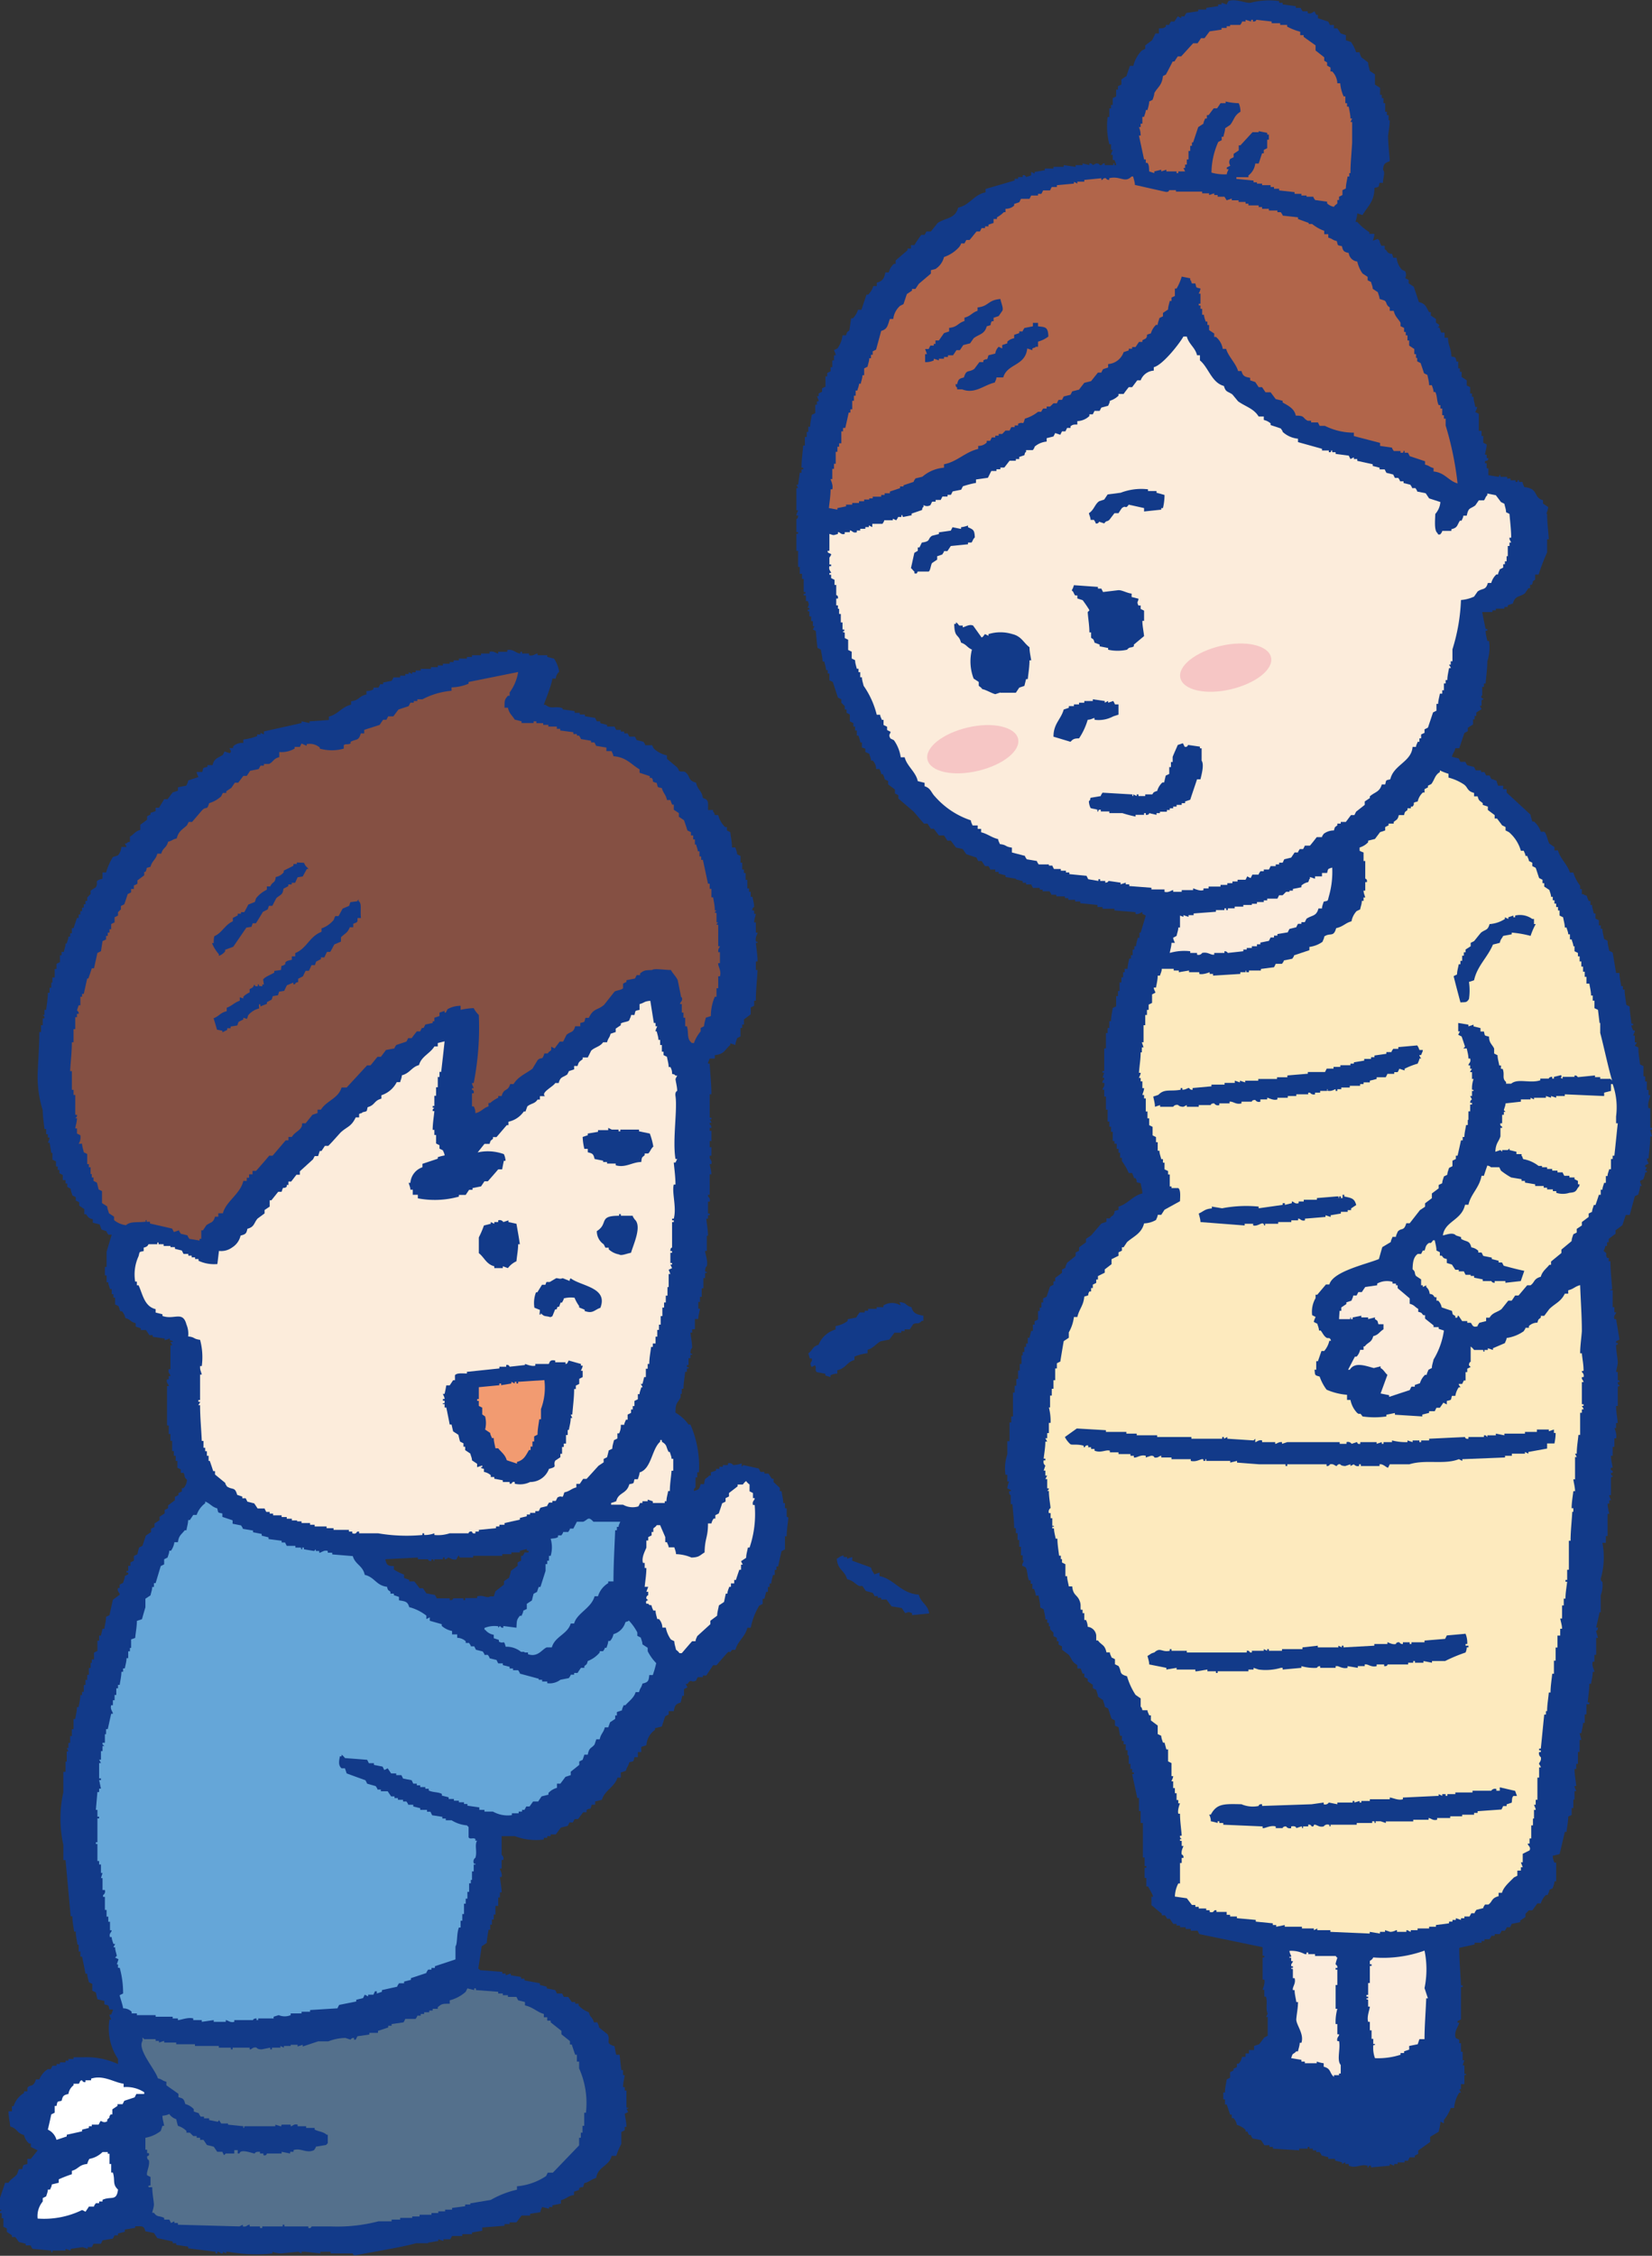
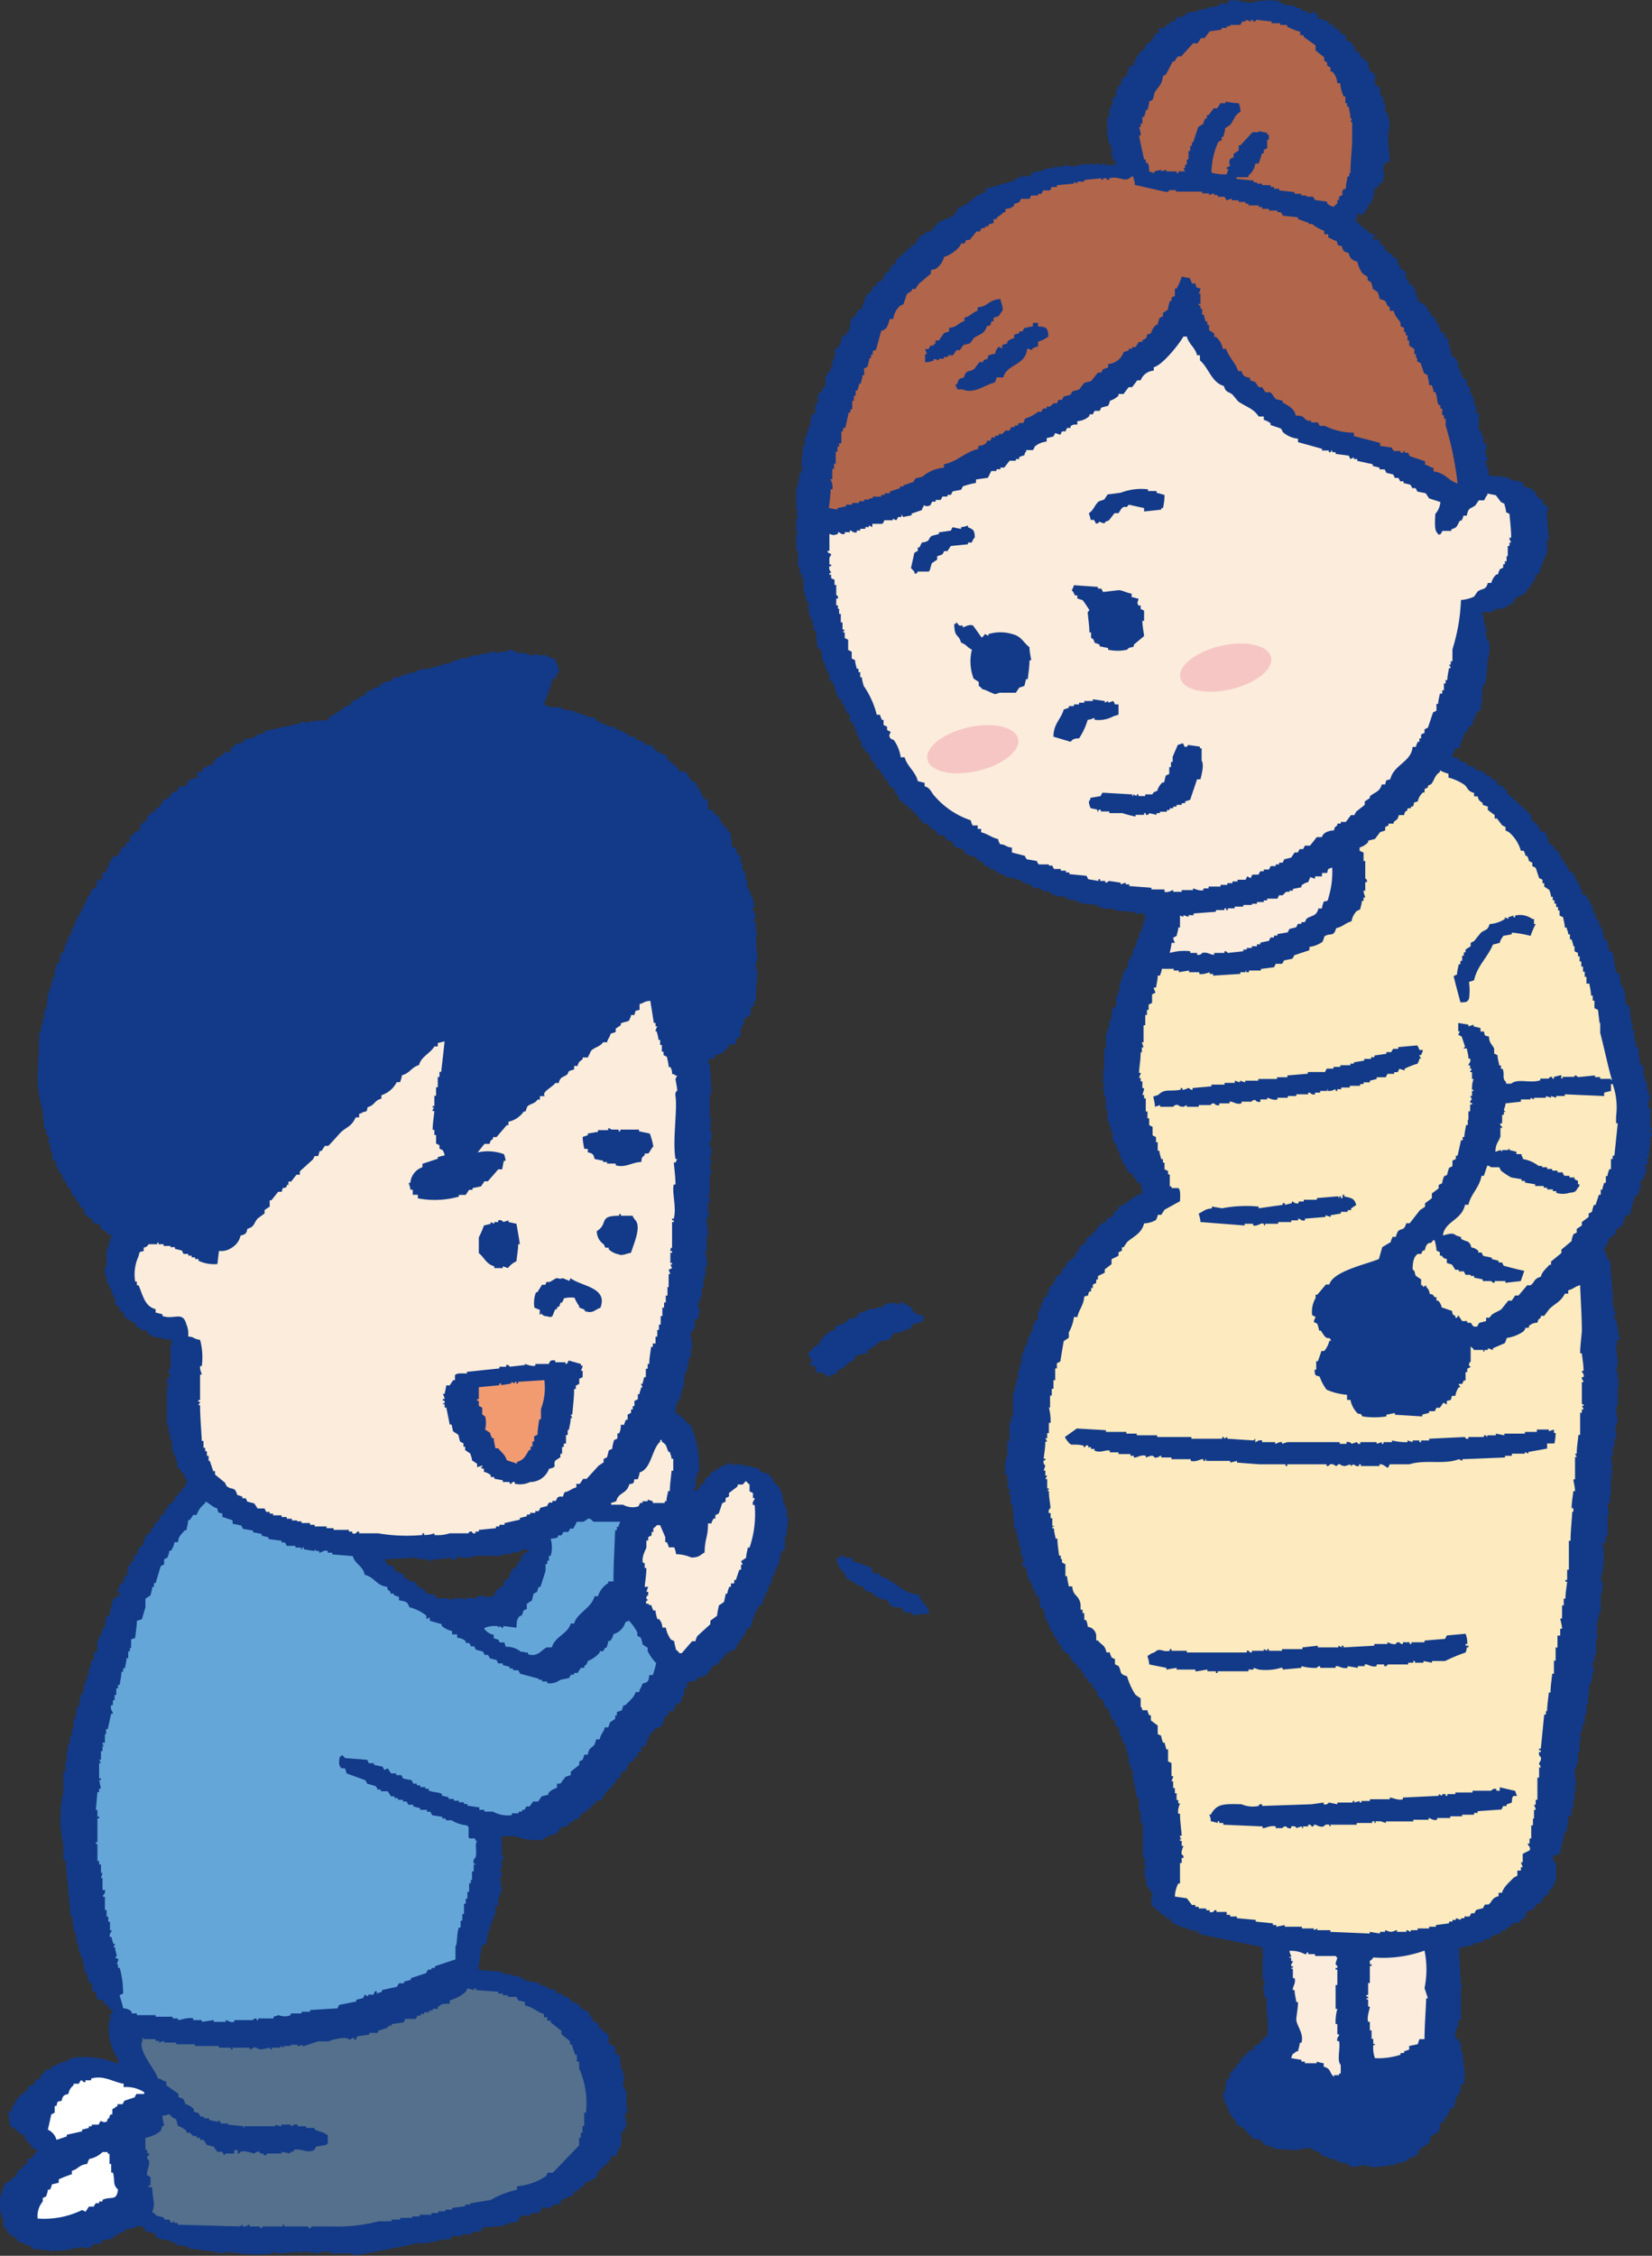
<svg xmlns="http://www.w3.org/2000/svg" viewBox="0 0 126 172">
  <rect x="0" y="0" width="126" height="172" fill="#333333" stroke="none" />
  <defs>
    <style>.cls-1{fill:#123a89;}.cls-1,.cls-10,.cls-2,.cls-3,.cls-4,.cls-5,.cls-6,.cls-7,.cls-8,.cls-9{fill-rule:evenodd;}.cls-2{fill:#b1654a;}.cls-3{fill:#fcecdb;}.cls-4{fill:#fdeabe;}.cls-5{fill:#f6c6c5;}.cls-6{fill:#855043;}.cls-7{fill:#f29b71;}.cls-8{fill:#65a6d8;}.cls-9{fill:#54708c;}.cls-10{fill:#fff;}</style>
  </defs>
  <title>top_clinic_img01</title>
  <g id="レイヤー_2" data-name="レイヤー 2">
    <g id="当院について">
      <path class="cls-1" d="M101.74,1.9v.26H102l.26.39.39.13v.39l.39.13a2.84,2.84,0,0,1,.39.78h.27c0,.13.08.26.13.39l.52.39c0,.21.08.43.13.65l.39.26v.78l.39.25v.53h.13v.25h.13v.39h.13v.65h.13v.26h.13v.39H106c0,.39-.08.78-.13,1.17,0,.65.09,1.3.13,1.95-.36.15-.46.15-.52.65.2.23,0,.57,0,1h-.26c-.09.36,0,.29-.39.39,0,1.05-.53,1.41-.91,2.07l-.4-.13c0,.22-.08.44-.13.65h.13a4.09,4.09,0,0,0,.92.78v.13h.39a1.45,1.45,0,0,1-.13.52l.39-.13.13.13c0,.13.09.26.13.39h.26V19c.18.09.16.19.26.26.34.24.25-.14.39.39h.26a1.6,1.6,0,0,0,.4.91l.26.13a.61.61,0,0,1,0,.52l.26.13v.26l.39.26.39,1.17c.52.13.54.37.78.77h.13v.26l.39.26v.26c.08.13.21.07.26.26l-.13.13h.13l.14.39h.26v.39h.26c0,.58.24.76.26,1.43.36.09.29,0,.39.39h.13v.52h.13v.26h.13v.39l.39.26v.39l.26.13V30h.14v.26h.12c0,.26.09.52.13.77h.14c0,.14-.09.27-.14.39l.27.13v1.3H113v.39h.13v.52l.26.13c0,.26-.09.52-.13.78h.13v.26h.13c0,.29-.25.16-.26.26v.13h.13v.39h.13v.52l.78.13c.14-.12-.05-.16.13-.13v.13h.52v.13h.26v.13h.39v.13h.14v-.13h.12v.13h.27c0,.13.08.26.13.39,1.14.12.66.8,1.43,1v.26l.39.26c0,.17-.09.34-.13.52H118c0,.65.09,1.29.13,1.94H118v1a16,16,0,0,0-.65,1.69h-.26v.39c-.32.2-.09.11-.26.39h-.13v.26h-.13l-.26.39c-.43.31-.75.15-.92.78l-.39.13v.13h-.26v.13h-.65v.13h-.26v.13h-.78c.08.43.17.86.26,1.29h.13v.13h-.13c0,.26.08.52.13.78h.13a3.47,3.47,0,0,1-.13,1.56c0,.56-.09,1.13-.13,1.69h-.13v.26h-.13v.65H113c-.07.25.06.17.13.26s-.08,0-.13.13v.39h-.13l.13.26-.4.26v.26h-.13v.26h-.12v.39l-.4.25v.26l-.26.14-.39,1.16H111c-.08.36-.17.3-.26.65l.52.13.13.26h.39c0,.09.09.18.13.26l.52.13.13.26h.4v.13h.26l.13.26h.26l.13.26.39.13.13.39h.39v.26h.26v.26l1.83,1.69c0,.17.09.34.13.52H117a1.73,1.73,0,0,1,.52.78h.26c.16.09.28.73.39.9l.39.27v.25h.27c.15.61.74,1.1.91,1.69H120a3.07,3.07,0,0,0,.52,1v.26h.13v.39h.13c.15.15,0,0,.26.13,0,.13.09.26.13.39h.13V69h.13c0,.21.09.43.13.65h.13v.39l.26.13v.39h.14v.26h.13c0,.26.08.51.13.78l.26.13c0,.26.08.52.13.77l.26.13c.09.52.17,1,.26,1.56h.26c0,.35.09.7.13,1h.13v.26h.13c0,.39.09.78.13,1.17l.26.13c0,.43.09.87.13,1.3h.13v.13h-.13c0,.13.09.26.13.39h.13c0,.13-.08.26-.13.39h.13v.52h.14c0,.08-.09.17-.14.26l.27.13c0,.43.08.86.13,1.29l.26.13v.78h.13v.39h.13v.65h.13v.39h.13c0,.2-.25.62-.13,1h.13V86H126v.13h-.13c0,.17.09.34.13.52h-.13c0,.56-.09,1.12-.13,1.68h-.13c0,.13.08.27.13.39l-.26.13V89h.13l-.13.26h.13v.13h-.13c0,.18-.09.35-.13.52l-.26.13c0,.13.08.26.13.39h-.13c0,.22-.09.44-.13.65l-.27.13-.39,1.43H124c-.09.26-.17.52-.26.78l-.52.39v.26l-.52.39v.26h-.13V95h-.13c0,.13-.09.26-.13.39.39.27.07.12.26.52h.13v.26h.13c0,.69.08,1.38.13,2.07,0,.18-.15,0-.13.13H123v1.3h.13v.39h.13c0,.17-.21.22-.13.52h.13c.09.52.17,1,.26,1.56l-.26.13v.13h.13v.13h-.13c0,.43.09.86.13,1.3,0,.26-.09.52-.13.78h.13v.64h.13v.13h-.13c0,.27.08.17.13.26s-.09,0-.13.13v1.43h-.13c0,.44.09.87.13,1.3h-.13v.39h-.13s.22.47.13.78h-.13v.65H123V111h-.13c0,.3.08.6.13.91h-.13c-.06.25.08.17.13.26v.13h-.13c0,.26.07.16.13.25s-.09,0-.13.14V114h-.13c0,.13.09.26.13.39h-.13v.26h-.13c0,.26.08.52.13.78h-.13v1.69h-.13v.52h-.26a5.87,5.87,0,0,1-.13,2.73c0,.21.12.22.13.26a2.09,2.09,0,0,1-.13,1v1.3H122c-.08.39-.17.78-.26,1.17h.14c0,.21-.13.24-.14.26s.09.35.14.52h-.14v1.3h-.13v.52h-.13c-.1.34.14.65.13.78h-.13c0,.3-.08.6-.13.91h-.13c0,.47-.08.95-.13,1.42h.13v.13H121v.78h-.13v.65h-.13c0,.26-.09.52-.13.78h-.13l.13.52h-.13v.91h-.13v.91h-.13v.39h-.13c0,.43.09.86.13,1.3h-.13c0,.13.09.26.13.39h-.13v.65H120v.64h-.13v.53l-.26.12c0,.39-.09.78-.13,1.17h-.13c-.13.56-.26,1.13-.4,1.69l-.52.13a1.27,1.27,0,0,0,.13.52h.13v1.43h-.13c0,.17-.08.34-.13.52l-.26.13c0,.13-.08.26-.13.39h-.13a1.42,1.42,0,0,0-.39.64h-.26l-.39.53h-.26l-.26.26v.25c-.13.09-.26.18-.4.26v.13l-.65.13a2.1,2.1,0,0,1-.13.26h-.26c0,.09-.09.18-.13.26h-.26c0,.09-.09.18-.13.26H114v.13h-.26c0,.09-.09.18-.13.26h-.39V148H113v.13h-.53v.13l-1.17.26c0,.95.09,1.91.13,2.86h.13v.13h-.13v2.46a2.1,2.1,0,0,1-.26.13v.13h.13c-.06.27-.45.73-.26,1.17l.26.13v.26h.13v.65h.13v.65h.13l-.13.39h.13v.65h.13c0,.18-.09,0-.13.13v.65h-.26v.39h-.13a2.1,2.1,0,0,1,.13.26h-.13a2.46,2.46,0,0,0-.39,1.17h-.26a3,3,0,0,1-.52.91v.26l-.27-.13c0,.26-.08.51-.13.77l-.65.39v.39l-.91.65v.26l-.26.13v.13h-.39l-.13.26h-.26v.13h-.53V165h-.26v.13L106,165v.13l-1.43.13v-.13h-.13c-.15.1,0,.17-.13.13v-.13c-.61-.15-.82.24-1.44,0V165h-.26v-.13l-.26.13v-.13l-.52-.13v-.13h-.52v-.13l-.52-.13c0-.08-.09-.17-.14-.26h-.26v-.13h-.26v-.13h-.26v-.13h-.13v.13h-.65v.13l-2-.13v-.13h-.26v-.13h-.39l-.26-.39-.65-.13a2.1,2.1,0,0,1-.13-.26h-.13a2.1,2.1,0,0,1-.13-.26H95v-.13a1.48,1.48,0,0,0-.66-.38,1,1,0,0,0-.26-.52h-.13v-.26h-.13c-.08-.26-.17-.52-.26-.78h-.13v-.39h-.13v-.52h.13c0-.35.09-.69.13-1l.26-.13V158l.26-.13v-.13l.26-.13v-.26h.13a.92.92,0,0,0,.26-.52H95v-.26h.26v-.26h.39V156l.39-.13.39-.52.26-.13v-1.43h-.13l.13-.25c-.18-.38,0-.84-.13-1.3h-.13v-.52h-.13c0-.05.21-.49.13-.78h-.13v-1.69h.13v-.13h-.13v-.65l-4.83-1-.13-.26h-.52v-.13h-.39v-.13H90v-.13h-.26v-.13h-.26l-.26-.39H89c0-.08-.09-.17-.14-.26h-.25v-.12l-.79-.66v-.64h.13c0-.11-.33-.68-.39-.78h-.13v-.65h-.13v-.78h.13v-.13h-.13v-.65h-.13V139H87v-.91h-.13v-1h-.13l-.39-1.82h.13v-.13h-.13v-.26h-.13v-.39h-.13v-.65H86v-.39h-.14V133H85.7v-.26h-.13v-.39h-.14l-.12-.65-.27-.13v-.39l-.26-.13c-.09-.26-.17-.52-.26-.78l-.26-.13c0-.17-.09-.34-.13-.51l-.39-.27c0-.17-.09-.34-.13-.51l-.26-.13v-.26l-.39-.26V128l-.26-.13v-.26h-.13l-.14-.39h-.26v-.26c-.45-.27-.37-.4-.65-.78l-.52-.39v-.26l-.26-.13v-.26h-.13v-.26l-.26-.13v-.26l-.26-.26V124H80v-.26h-.13v-.26h-.14c0-.26-.08-.52-.13-.78l-.26-.13c0-.3-.08-.6-.13-.91H79c0-.17-.08-.34-.13-.51h-.13v-.39h-.13v-.26h-.13c-.14-.31-.1-.75-.26-1l-.26-.13c0-.13.09-.26.13-.39H78v-.39h-.13v-.65h-.13v-.52h-.13v-.52h-.13v-.39h-.13c0-.61-.09-1.21-.13-1.82h-.13V114s-.13,0-.13-.26c.07-.1.19,0,.13-.13l-.26-.12c0-.18.08-.35.13-.53h-.13v-.51h-.14a3.33,3.33,0,0,1,.14-1.56v-1H77v-1.43h.13V108h.13v-1.82h.13v-.52h.13v-.52h.13v-.64h.13V104h.13v-.65H78v-.26h.13v-.39h.13v-.26h.13V102h.13l.13-.52h.13V101h.13v-.26l.26-.13v-.65h.13v-.26h.13v-.39h.13V99l.27-.13c.08-.26.17-.52.26-.78l.26-.13v-.26h.13v-.26l.52-.39v-.25l.26-.13c0-.14.09-.27.13-.39l.65-.52v-.26l.26-.13v-.26l.53-.39v-.26l.39-.26.78-.91.39-.13v-.26h.26c.09-.18.19-.16.26-.26.24-.33-.14-.24.4-.39V92c.67-.17,1.11-.85,1.82-1,0-.26-.09-.52-.13-.78-.53-.13-.16,0-.39-.39h-.13c0-.13-.09-.26-.13-.39h-.26a4.42,4.42,0,0,0-.52-.91v-.25h-.14v-.39h-.12V87.6h-.14v-.39H85V87h-.13V86.3h-.13v-.39h-.13v-.39h-.13v-.91h-.13v-1h-.13v-.52h-.13c0-.17.19-.21.13-.52h-.13a.23.23,0,0,1,.13-.26v-.13h-.13l.13-.39h-.13v-.13h.13V79.94h.13V78.77h.13v-.39h.13v-.52h.13c0-.35.09-.69.13-1l.26-.13v-.78h.14v-.39h.12v-.65h.14v-.39h.13v-.39h.12v-.26H86c0-.26.08-.52.13-.78h.13v-.26h.13V72.4h.13v-.25h.13c0-.22.09-.44.13-.65h.13v-.39H87l.39-1.3-.26-.13v-.13c-.09,0-.27.2-.52.13v-.13L85,69.42v-.13h-.91v-.13h-.39V69l-1.31-.13v-.13H82v-.13h-.52v-.13h-.26v-.13h-.65v-.13h-.39c0-.09-.09-.17-.13-.26h-.53v-.13H79.3v-.13h-.52l-.13-.26h-.39v-.13H78v-.13l-.52-.13V67l-.79-.13v-.13l-.52-.13v-.13h-.26V66.3h-.39c0-.08-.08-.17-.13-.26h-.26l-.26-.39h-.26a2.1,2.1,0,0,1-.13-.26l-.78-.26-.27-.39-.52-.12-.39-.52h-.26L72,63.7h-.39l-.39-.51H71l-.26-.39h-.27l-.78-.91-1.17-1v-.26l-.26-.13V60.2l-.52-.39v-.26l-.27-.13c0-.13-.08-.26-.13-.39h-.13c0-.13-.08-.26-.13-.39h-.26a.89.89,0,0,0-.26-.65h-.13c0-.17-.09-.34-.13-.52L66,57.34v-.26L65.74,57v-.39h-.13c0-.17-.09-.34-.13-.52h-.13v-.39h-.13V55.4h-.13v-.26L64.82,55v-.52l-.25-.13V54.1h-.14v-.26l-.26-.26v-.26l-.26-.13L63.52,52l-.26-.13v-.52h-.13v-.26H63c0-.22-.09-.43-.13-.65h-.13c0-.3-.09-.6-.13-.91l-.26-.13c-.05-.43-.09-.86-.13-1.3L62,48l.12-.26H62v-.38h-.13V47h-.14v-.39h-.12v-.13h.12v-.13h-.12c0-.18.17-.12,0-.52h-.14V45.4H61.3v-.13h.13v-.13H61.3v-1h-.13v-.39H61v-.52h-.13V42h-.13v-1.3h.13v-.13h-.13v-1s.14,0,.13-.26h-.13c0-.13.09-.26.13-.4h-.13V37.22h.13a2.1,2.1,0,0,0-.13-.26h.13c.05-.3.09-.61.13-.91h.13v-.26h.13v-.13h-.13c0-.56.09-1.13.13-1.69h.13v-.65h.14v-.39h.12v-.39h.14c0-.3.08-.6.13-.91l.26-.13v-.64h.13V30.6h.13c0-.13-.09-.26-.13-.39h.13V30l.26-.13v-.26l.26-.13v-.78h.13v-.26l.26-.13V28h.13v-.52h.13v-.39h.13c0-.13-.08-.26-.13-.39l.26-.13a2.1,2.1,0,0,0,.39-1h.27c.09-.39.21-.28.25-.39.05-.3.09-.6.14-.91h.13a1.55,1.55,0,0,0,.39-.65h.26l.39-1.16h.13a1.51,1.51,0,0,0,.39-.65h.26v-.26c.45-.11.57-.33.66-.78h.26a1.25,1.25,0,0,1,.39-.65h.13v-.26l.91-.78v-.13h.26v-.26h.26a8.15,8.15,0,0,1,.53-.78h.25l.14-.26H71l.52-.65c.63-.42,1.33-.3,1.56-1.17.88-.18,1.2-1,2.09-1.16v-.26l2.22-.65v-.13h.26v-.13H78v-.13a.19.19,0,0,1,.26.13l.39-.13v-.26l.26.13v-.13l.78-.13v-.13h.66v-.13h.78v-.13l.91.13v-.13h.53v-.13l.52.13v-.13a.23.23,0,0,1,.26.13l.26-.13c.26,0,.26.13.26.13a.22.22,0,0,0,.26-.13h.13v.13h.65v-.13H85v.13h.13c0-.13-.08-.26-.13-.39h-.13v-.39h-.13c0-.13.09-.26.13-.39h-.13V11h-.13a5.61,5.61,0,0,1-.13-2.08h.13V8.26h.13V8h.13V7.48a2.1,2.1,0,0,0,.26-.13V6.83h.14V6.57l.26-.12V6.06c.13-.09.25-.18.39-.26.08-.26.17-.52.26-.78h.26a2.53,2.53,0,0,1,.65-1.17l.26-.13V3.46l.52-.39c.09-.17.17-.35.26-.52h.26V2.16c.3,0,.35,0,.53-.13V1.9h.26c0-.09.09-.17.13-.26h.26l.26-.39.26.13V1.25h.26c0-.08.09-.17.13-.26l.91-.13V.73H92V.6l.91-.13V.34h.26V.21l.39.13.13-.26c.55-.21,1.33.19,1.7.13A5.56,5.56,0,0,1,97.56.08V.21h.27V.34l1,.13V.6h.39c0,.09.09.18.13.26h.39V1c.28.09.37-.08.52-.13l.13.26h.13v.26l.79.26.13.26Z" />
      <path class="cls-2" d="M88.7,5.8c-.08.73-.4.83-.66,1.3,0,.17-.08.34-.13.51l-.26.13c0,.22-.08.44-.13.65h-.13c0,.18-.09.35-.13.52h-.13v.52H87v.26h-.13a1.65,1.65,0,0,1,.13.65h-.13l.39,1.82h.13v.26h.13c.13.19.11.32.13.65l.39.13v-.13l.53-.13v.13l.39-.13v.13h.78v.13h.13v-.13h.52l-.13-.26h.13v-.26h.13v-.39h.13v-.65h.13v-.39h.13v-.26H91l.39-1.17.4-.26c0-.13.08-.26.13-.39h.13V8.78h.13l.39-.52h.26l.26-.39h.39V7.74a4.9,4.9,0,0,0,1,.13,1.55,1.55,0,0,1,.13.65c-.49.3-.46.59-.78,1l-.39.26c0,.22-.09.43-.13.65h-.13v.26l-.26.13a5.85,5.85,0,0,0-.52,2.34,3.59,3.59,0,0,0,1.17.13c0-.13.09-.26.13-.39h-.13v-.13l.26-.13c0-.06-.17-.24,0-.52l.26-.13v-.26l.39-.26v-.39h.13l.92-1H96V10l.65.13v.13h.13v.39h-.13v.65l-.26.13v.26h-.13c-.09.26-.17.52-.26.78h-.26a1.35,1.35,0,0,1-.52.91v.13H94.3v.13l1.31.13v.13h.26V14h.39v.12h.65v.14h.26v.13h.39v.13l1.18.13v.13h.52v.13h.39V15h.52c0,.08.09.17.13.25l.92.13v.13a1.06,1.06,0,0,0,.52.26c.08-.15.21-.19.26-.26v-.26h.13V15l.26-.13V14.5l.26-.13c0-.31.09-.61.13-.91h.13V13.2H103c0-.78.09-1.56.13-2.34V9.3H103l.13-.26H103c0-.3-.08-.6-.13-.91h-.13V7.87h-.13V7.35h-.13a3,3,0,0,1-.26-1H102a1.37,1.37,0,0,0-.39-.9h-.13V5.15L101.22,5V4.76L101,4.63V4.37l-.66-.52V3.46l-.91-.65V2.68h-.26V2.42a4.83,4.83,0,0,1-1-.39V1.9h-.53V1.77h-.65V1.64l-1.17-.13s0,.15-.26.13V1.51h-.13v.13L95,1.51v.13h-.27c0,.09-.08.17-.13.26h-.78V2h-.26v.13h-.39v.13l-.91.13-.39.52h-.27c-.08.13-.17.26-.26.39H91l-.91,1h-.26l-.26.39h-.13c-.17.34-.35.69-.52,1Z" />
      <path class="cls-2" d="M76.69,15.92v.26h-.13a2.28,2.28,0,0,1-.52.39v.13h-.26V17l-.39.13v.13h-.26v.13h-.26l-.13.26h-.26c-.18.22-.35.44-.53.65H73.7l-.14.26H73.3c0,.09-.08.17-.13.26a2.74,2.74,0,0,1-1.17.78,1.52,1.52,0,0,1-.65.91L71,20.6v.26l-.92.78-.26.39h-.26v.13l-.39.26c-.09.25-.17.51-.26.77l-.26.13a1.58,1.58,0,0,0-.52,1h-.26c-.16.44-.16.78-.66.91l-.39,1.43-.26.13v.26h-.13v.26h-.13c0,.22-.09.43-.13.65l-.26.13v.52h-.13c0,.21-.09.43-.13.65h-.13c0,.17-.09.34-.13.52h-.13v.39h-.13v.39H65v.65h-.14v.25h-.13c-.08.39-.17.78-.26,1.17H64.3v.26h-.13v.91H64v.26h-.13v.39h-.13v.91h-.13v.39h-.13v.78h-.13c0,.06.22.46.13.78h-.13c0,.47-.08.95-.13,1.43l.65.12v-.12l.66-.13v-.13H65v-.13h.52v-.13h.39v-.13h.39V38h.26v-.13h.65v-.13h.26v-.13h.4v-.13l.78-.26v-.13h.26V37l.78-.26c0-.09.09-.17.13-.26l.53-.13A2.87,2.87,0,0,1,72,35.66V35.4c1-.19,1.62-.94,2.61-1.17V34a.89.89,0,0,0,.65-.26v-.13h.26l.13-.26h.26v-.13h.26v-.13h.27l.25-.26H77l.13-.26h.26v-.13h.26v-.13c.43-.21.35.2.52-.39a2.9,2.9,0,0,0,1-.52h.26c0-.08.09-.17.13-.25h.27V31h.26l.26-.25h.26a2.1,2.1,0,0,1,.13-.26H81l.13-.26.52-.13.13-.26.52-.13c.13-.18.27-.35.4-.52l.52-.13.52-.65H84a2.1,2.1,0,0,1,.13-.26l.39-.13v-.26a1.35,1.35,0,0,0,1.18-.91l.39-.13v-.13h.26v-.13h.26l.26-.39h.26v-.13l.26-.13c.24-.31-.14-.23.39-.39a1.45,1.45,0,0,1,.39-.65h.13c0-.17.09-.34.13-.52l.27-.13v-.26l.39-.26c0-.21.08-.43.13-.65h.13v-.26l.26-.12V22h.13a3.9,3.9,0,0,0,.39-.91l.65.13v.13c.15.15,0,0,.13.26h.26c.1.36,0,.29.39.39,0,.13-.08.26-.13.39h.13v.77h-.13v.13h.13v.26h.13V24h.14c0,.18.08.35.13.52h.13v.26h.13v.39l.39.26v.26h.13a1.48,1.48,0,0,1,.52.91h.26c.14.55.75,1.11.91,1.69h.26c.11.4.25.44.66.52V29l.39.13.26.39h.26l.26.39h.39l.39.52.53.13v.13c.46.26.89.47,1,1,.73,0,.48.17.91.39H100v.13h.52l.13.26h.4a4.93,4.93,0,0,0,2.21.52v.26l2,.52V34l.91.13c0,.09.09.17.13.26h.52v.13H107c.09-.07,0-.19.13-.13v.13h.26l.13.26,1.17.39v.26c.36.08.3.17.65.26v.26c.86.08,1.13.71,1.83.91a24.29,24.29,0,0,0-.91-4.42v-.52h-.13v-.26H110v-.51h-.14v-.26h-.13c-.16-.33-.1-.7-.26-1h-.13c0-.18-.08-.35-.13-.52H109c0-.26-.08-.52-.13-.78l-.26-.13c-.08-.26-.17-.52-.26-.78l-.26-.13v-.26H108V27h-.13v-.39l-.39-.26v-.39h-.13v-.39h-.13v-.26h-.13V25l-.27-.13v-.26c-.18-.32-.41-.45-.52-.91H106v-.26c-.32-.2-.19-.35-.39-.52l-.39-.13c0-.17-.09-.34-.13-.51l-.39-.26c0-.18-.09-.35-.13-.52l-.26-.13v-.26l-.39-.26a2.58,2.58,0,0,1-.4-.91.73.73,0,0,1-.65-.65c-.38-.09-.43-.14-.52-.52-.36-.09-.29,0-.39-.39-.36-.08-.3-.17-.65-.26v-.26H101v-.26a3.15,3.15,0,0,1-.92-.52h-.26V17L99,16.7v-.13l-1.17-.13c0-.08-.09-.17-.14-.26h-.26v-.13h-.65v-.13h-.52v-.13H96v-.13h-.78v-.13H95V15.4h-.53v-.13h-.52v-.13l-.39.13L93.39,15h-.52v-.13h-.26v-.13l-.39.13v-.13h-.53v-.13h-2V14.5h-.52s0,.16-.26.13l-2.35-.53c0-.21-.09-.43-.13-.64h-.13c-.51.53-.86-.08-1.7.13v.13c-.21,0-.23-.13-.26-.13a.22.22,0,0,0-.26.13H84v-.13l-1.3.13v.13h-.53V14a2.1,2.1,0,0,0-.26-.13V14l-1.3.12v.14h-.39a2.1,2.1,0,0,0-.13.26h-.53l-.13.26h-.26v.13h-.52l-.13.25h-.65l-.13.26-.39.13v.13A.94.94,0,0,1,76.69,15.92Z" />
      <path class="cls-1" d="M76.3,22.8c.08.37.26.74.14.91l-.27.39-.39.13v.26h-.13c-.23.35.13.24-.39.39-.17.62-.58.59-1,.91l-.27.39-.52.13-.26.39h-.26l-.26.39h-.39v.13H72v.13h-.39v.13l-.39-.13v.13a1.33,1.33,0,0,1-.66.13V27h.14l-.14-.39h.27l.13-.26h.26v-.13h.13v-.26h.26L72,25.4l.39-.13V25c.65-.06.66-.37,1.17-.52v-.26c.47-.11.58-.39,1-.52v-.26C75.42,23.36,75.34,22.87,76.3,22.8Z" />
      <path class="cls-1" d="M78.78,24.62h.39v.26c.51.07.77,0,.79.78a2.33,2.33,0,0,1-.79.39v.39H79c-.15.15,0,0-.26.13v.13l-.39-.13c-.15,1.36-1.53,1.14-1.83,2.21H76c0,.13-.08.26-.13.39-.82.18-1.51.9-2.48.52H73v-.13c-.15-.15-.05,0-.13-.26H73c.09-.38.15-.43.52-.52.19-.65.35-.35.79-.65l.39-.52H75v-.13c.36-.23.24.12.39-.39l.52-.13a.89.89,0,0,1,.26-.52l.27.13v-.26l.39-.13v-.13a1,1,0,0,1,.52-.26v-.26l.39-.13v-.13H78c0-.08.09-.17.13-.26l.65-.13Z" />
      <path class="cls-3" d="M88,28v.26A1.14,1.14,0,0,0,87,29h-.26l-.39.52h-.26c-.13.17-.27.34-.39.52h-.39v.13a1.66,1.66,0,0,1-.66.39c0,.13-.08.26-.13.38l-.52.14-.13.25h-.39l-.13.26h-.26v.13a1.4,1.4,0,0,1-.92.39v.26c-.29,0-.34,0-.52.13v.13h-.26l-.13.26H81l-.13.26-.39-.13-.13.26-.52.13v.26a1.62,1.62,0,0,0-.92.39c0,.09-.08.17-.13.26h-.52v.13c-.15.15-.05,0-.13.26l-.39.13V35h-.26v.13H77l-.4.52H76.3v.13H76v.13h-.39c-.09.17-.17.35-.26.52l-.91.13v.26a7.32,7.32,0,0,0-1,.26l-.13.26-.65.13-.13.26h-.26v.13h-.39l-.13.26h-.39v.13h-.26a2.1,2.1,0,0,0-.13.26.48.48,0,0,1-.53,0v.13c-.14.15-.05,0-.12.25l-.79.27v.13l-.65.13c-.11-.1,0-.19-.13-.13v.13h-.26c0,.08-.09.17-.13.25l-.26-.12v.12h-.66c0,.09-.08.18-.13.27h-.78v.25l-.26-.13v.13H66v.13h-.39v.13h-.26v.13c-.3.1-.36-.15-.53-.13v.13h-.39v.13c-.3.09-.36-.16-.52-.13v.13c-.41.13-.31.1-.65,0V42h-.13c-.06.19.24.19.26.26s-.12.23-.13.26v.52h.13v.13h-.13c-.07.3.09.34.13.52h-.13v.13h.13v.26l.26.13v.39h.13v.78s.17,0,.13.26h-.13v.52h.13v.26H64v.39h.13v.65h.13V48h.13v.13H64.3c0,.18.07,0,.13.13v.39l.26.13v.78l.27.13v.52l.26.13c0,.22.08.44.13.65h.13v.26h.13v.39h.13c0,.22.08.43.13.65a6.65,6.65,0,0,1,1,2.21h.26c0,.13.09.26.13.39h.13v.39l.27.13v.25a2.1,2.1,0,0,0,.26.13c0,.2-.2.21,0,.52l.26.13a3,3,0,0,1,.52,1.3H69c.17.68.85,1.11,1,1.82l.52.13v.26c.47.14.5.49.79.78a6.27,6.27,0,0,0,2.74,1.82c0,.13.08.26.13.39h.39v.26h.26v.26c.48.11.79.4,1.3.52,0,.13.09.25.13.38.57.07.35.19.92.27V65l1,.26c0,.09.09.18.13.26l.78.13c0,.09.09.18.13.26H80V66h.26a2.1,2.1,0,0,0,.13.26h.52v.13h.39v.13h.26v.13l1.31.13.13.26.78.13v-.13h.13v.13h.39v.13c.22,0,.23-.12.26-.13l.91.13v.13l.39-.13v.13h.27v.13l1.69.13v.13h1V68c.32.09.55-.14.66-.13V68h.65v-.13H91v-.13c.09,0,.47.23.79.13v-.13h.39V67.6h.91v-.13h.52v-.13H94v-.13h.39v-.13H95l.13-.26a2.1,2.1,0,0,0,.26.13l.13-.26H96c0-.09.09-.17.13-.26h.26V66.3h.39a2.1,2.1,0,0,0,.13-.26h.39v-.13h.26v-.13h.27l.12-.26.53-.13.26-.39H99c0-.08.09-.17.13-.26h.26a2.1,2.1,0,0,0,.13-.26h.39c.18-.21.35-.43.52-.65h.4c0-.08.08-.17.13-.25a1.27,1.27,0,0,1,.78-.26c.09-.33.06-.22.26-.39V62.8h.26v-.13h.39l.39-.52h.26l.13-.26.66-.52v-.26l.39-.26v-.13c.38-.34.75-.32.91-.91h.26c.1-.36,0-.29.39-.39.25-1.11,1.61-1.32,1.7-2.47H108c0-.13.09-.26.13-.39h.13V56.3h.13V56l.26-.12v-.27l.26-.13.39-1.16.26-.13v-.52h.13c0-.26.09-.52.13-.78H110v-.26h.13v-.52h.13v-.26h.13c0-.3.08-.61.13-.91h.13c0-.09-.09-.17-.13-.26h.13v-.26h.13v-.91a14.25,14.25,0,0,0,.65-3.76,2.94,2.94,0,0,0,1-.26l.27-.39c.39-.28.62-.07.78-.65h.26a1.37,1.37,0,0,1,.39-.65h.13c0-.13.09-.26.13-.39l.26-.13v-.26h.13V42.8h.13v-.39H115v-.78h.13v-.26h.13l-.13-.26V41h.13c0-.6-.08-1.21-.13-1.81a2.1,2.1,0,0,0-.26-.13c0-.22-.09-.44-.13-.65l-.26-.13-.39-.52-.65-.13v.13c-.15.11-.17.32-.26.39h-.39l-.27.39c-.42.3-.51.13-.65.78h-.26c0,.13-.09.26-.13.38h-.13c-.24.37-.16.53-.65.65v.13H110c0,.09-.09.18-.14.26-.25.06-.16-.06-.26-.13-.22-.23-.14-1-.13-1.42a1.55,1.55,0,0,0,.39-.91L109,38l-.26-.39-.65-.13c0-.09-.09-.18-.13-.26h-.26c0-.09-.09-.18-.13-.26l-.52-.13V36.7h-.27c0-.09-.08-.17-.13-.26h-.26l-.13-.26-.52-.13-.13-.26h-.39v-.13l-.52-.13V35.4l-1.18-.26V35h-.26v-.13L103,35l-.13-.26-1-.13v-.13h-.26v-.13c-.18,0,0,0-.13.13h-.13v-.13h-.52v-.13L99,33.71v-.26a2,2,0,0,1-1.17-.52c0-.08-.09-.17-.14-.26l-.78-.26v-.13a1.21,1.21,0,0,0-.52-.26v-.26H96c-.38-.62-1-.75-1.57-1.16L94,30.08c-.36-.26-.51-.15-.65-.65-.94-.25-1.17-1.41-1.83-1.95v-.39H91.3c-.14-.6-.62-.83-.78-1.43h-.26C89.94,26.23,88.68,27.83,88,28Z" />
      <path class="cls-1" d="M88.82,37.74a4.37,4.37,0,0,1-.12,1h-.13v.12L87.26,39v-.26l-1.17-.26c-.28.39-.18,0-.52.26-.09.12-.18.26-.26.39H85l-.39.51c-.24.19-.18,0-.39.27l-.39-.13a.21.21,0,0,1-.26.13c0-.09-.09-.18-.13-.27h-.26c0-.17-.09-.34-.13-.51.39-.24.45-.68.78-.91l.39-.13.26-.39,1-.13a4.37,4.37,0,0,1,2.08-.26v.13h.65v.13Z" />
      <path class="cls-1" d="M70.31,41.37c.72-.1.4-.27.78-.52l.52-.13v-.13l.91-.13.13-.26.65.13V40.2a2.41,2.41,0,0,0,.53-.13v.13c.4.18.5.2.52.78-.15.12-.18.34-.26.39h-.26v.13l-1.31.13-.26.39H72c0,.09-.09.17-.13.26l-.39.13v.26l-.39.26c-.1.14-.12.57-.26.65H70c-.07.05,0,.21-.26.13v-.13c-.13-.1-.13-.16-.26-.26.09-.39.17-.78.26-1.17L70,42v-.26h.13Z" />
      <path class="cls-1" d="M81.91,44.62l1.83.13v.13H84l.13.26L85.31,45c.31,0,.63.22,1,.26v.26l.52.13c0,.25-.16.19,0,.52H87v.26l.26.13v.78h-.13c0,.38.09.77.13,1.16l-.78.65v.13c-.22.15-.3,0-.52.26a3.33,3.33,0,0,1-1.44,0v-.13l-.65-.13v-.13L83.48,49c-.09-.4-.2-.25-.26-.39v-.39h-.13c0-.52-.09-1-.13-1.55l.13-.13c0-.06-.48-.75-.52-.78l-.4-.13V45.4H82c-.12-.16-.09-.25-.26-.39C81.83,44.88,81.87,44.75,81.91,44.62Z" />
      <path class="cls-1" d="M73.3,49c-.19-.71-.5-.31-.52-1.43h.13v-.12c.14.07.22.23.26.25h.26v.13c.14,0,.49-.27.79-.13l.65.91c.17-.09.16-.18.26-.26l.26.13v-.13a3.09,3.09,0,0,1,1.83,0c.7.17.85.67,1.3,1,0,.35.09.7.13,1h-.13c0,.48-.08.95-.13,1.43h-.13l-.13.52-.39.13-.26.39H76.3V52.8l-.39.13c-.32-.09-.67-.32-1-.39-.09-.16-.21-.18-.26-.26V52l-.39-.26a3.67,3.67,0,0,1-.13-2.21C73.76,49.37,73.72,49.14,73.3,49Z" />
      <path class="cls-1" d="M85.31,53.71v.78l-.4.13a2.33,2.33,0,0,1-1.43.26v-.13c-.13,0-.23.12-.52.13a5.15,5.15,0,0,1-.66,1.42c-.37,0-.47.06-.65.26l-1.3-.39c0-1,.57-1.31.78-2.07l.39-.13v-.13h.39v-.13h.39v-.13h.4v-.13h.65v-.13l.91.13v.13l.26-.13v.13l.39-.13a2.1,2.1,0,0,1,.13.26Z" />
      <path class="cls-1" d="M91.56,59.42H91.3c-.17.52-.34,1-.52,1.56l-.39.13v.13h-.26v.13h-.39v.13h-.26v.13h-.26v.13H89v.13h-.53V62h-.26v.13L87.65,62s0,.16-.26.13V62h-.13v.13h-.65v.13a8.32,8.32,0,0,1-1-.26h-1v-.13h-.65v-.13h-.13c-.12.08,0,.18-.13.13v-.13c-.24-.08-.34-.06-.52-.13a1.31,1.31,0,0,1-.13-.52c.15-.15.05,0,.13-.26l.78-.13c0-.09.09-.18.13-.26l2.22.13c.18,0-.06.12.13.13v-.13l.26.13v-.13h.13v.13h.52v-.13h.52c.11-.05,0-.16.39-.26a1.38,1.38,0,0,1,.4-.65h.13l.12-.52.27-.13v-.52h.13v-.39h.13v-.39c.09-.24.28-.64.39-.91l.39-.13.13.26a.18.18,0,0,0,.26-.13l.91.13v.13h.13V58C91.86,58.3,91.64,59.08,91.56,59.42Z" />
      <path class="cls-4" d="M108.13,61.11c-.54.14-.13.08-.39.39h-.13v.13h-.26v.13c-.19.18-.18.06-.26.39h-.4c-.09.36-.15.33-.39.52v.13h-.39v.13l-.26.13v.26l-.39.13-.39.52-.52.13v.12a1.47,1.47,0,0,1-.65.4v.25A2.1,2.1,0,0,0,104,65v.65h.13V67s.16,0,.13.26h-.13v.65H104c0,.17.08.35.13.52H104v.26h-.13c0,.22-.09.43-.13.65l-.27.13a1.56,1.56,0,0,0-.39.78c-.47.12-.62.4-1.17.52-.2.73-.45.31-.91.64,0,.14-.09.27-.13.4a2.18,2.18,0,0,1-1,.39v.25l-1.17.39c0,.09-.09.18-.13.26l-.65.13c0,.09-.09.18-.14.26H97.3a2.1,2.1,0,0,1-.13.26l-1,.13V74h-.91v.13h-.13c-.18,0,0-.1-.13-.13v.13h-.4v.13l-2.08.13v-.13h-.26v-.13s-.5.21-.79.13v-.13h-.78V74l-.78.13V74h-.39v-.13h-.91c0,.18-.09.35-.14.52H88.3c0,.3-.08.61-.13.91H88c0,.13.09.26.13.39l-.26.13v.65l-.26.13V77h-.13v.39h-.13v.78h-.13v1.3h-.13l.13.39h-.13v.38H87c0,.52-.09,1-.13,1.56H87c0,.13-.09.26-.13.39H87v.26h.13v.52h.13c0,.18-.09.35-.13.52h.13v.26h.13v1h.13v.52h.13v.52l.26.13v.65l.26.13v.39h.13v.65h.13c0,.21.09.43.14.64h.13v.27h.12v.51l.27.13v.26h.13v.91h.13v.13h.52c.2.14.14.7.13,1l-1.18.65-.25.39H88.3c0,.13-.08.26-.13.39a1.92,1.92,0,0,1-.91.26c-.19.78-.82,1-1.3,1.43l-.26.39h-.13v.26l-.26.13v.26l-.53.26v.38l-.52.4v.25l-.52.26v.26h-.13v.26l-.26.13v.26h-.13v.26h-.13c-.22.36.12.24-.39.39-.06.7-.39.94-.53,1.56h-.26a3.16,3.16,0,0,1-.39,1.17V102l-.39.26c-.09.52-.17,1-.26,1.56a2.1,2.1,0,0,0-.26.13v.39h-.13v.9h-.13v.65h-.13v.52h-.13v.91H80a4.18,4.18,0,0,1,.13,1.17H80v.78h-.13v.39h-.14l.14.26h-.14c0,.43-.08.86-.13,1.3h.13v.13h-.13c-.06.3.13.39.13.39s-.08.26-.13.39h.13v.38h.14l-.14.27h.14v.65c0,.17.11-.06.13.12l-.13.13H80c0,.44.08.87.13,1.3a.34.34,0,0,0-.13.39h.13v.39h.13v.52c0,.18.08-.05.13.13h-.13v.13h.13c0,.26.08.52.13.78h.13c0,.43.08.87.13,1.3h.13v.26H81v.26l.26.13v.91h.13c0,.26.09.52.13.78h.26c.06.65.34.63.52,1s.09.52.13.78h.14V123h.13v.52h.13a1.27,1.27,0,0,1,.13.52.74.74,0,0,1,.65.65v.39h.13c.29.39.52.3.65.91h.26c0,.13.09.26.13.39l.26.13v.39l.27.13c.27.45,0,.6.65.78a5.25,5.25,0,0,0,.65,1.42l.39.27v.64s.08,0,.13.26h.39c0,.13.09.26.13.39h.13v.39l.52.39v.65l.27.13c0,.17.08.35.13.52h.12c.05.17.09.35.14.52h.13v.91l.26.13v1h.13c0,.13-.09.26-.13.39h.13v.52h.13v.39h.13v.52h.13v.25H90s-.21.5-.13.79H90c0,.56.09,1.12.13,1.68H90v.13l.13.13H90v.13h.13v.39h.13c0,.07-.19.35-.13.65,0,0,.17.05.13.26h-.13v.39H90v1.56h-.13a2.31,2.31,0,0,0-.26,1l.91.13.39.51h.26v.14h.26v.13H92v.13h.26v.13c.29.09.31-.08.39-.13h.13v.13h.78V146h.26v.13h.52v.13l1.44.13v.13l1.3.13v.13h.26v.13l.65-.13v.13h1.31v.13h.91v.13a2.1,2.1,0,0,0,.26-.13v.13h1v.13l3,.13v-.13l.78.13v-.13h.39v-.13l.39.13c.28,0,.43-.14.52-.13v.13h.66c.17,0-.06-.11.13-.13a2.1,2.1,0,0,0,.26.13v-.13h.52v-.13H109v-.13h.52v-.13l1-.13v-.13h.26v-.13h.26v-.13l.39.13v-.13h.26v-.13h.39l.14-.25h.25c0-.09.09-.18.14-.26l.52-.13c0-.09.08-.18.13-.27h.26c.33-.23.21-.49.78-.64v-.26h.26c.11-.45.62-.86.91-1.17l.26-.13v-.39H116v-.26h.14L116,142h.14v-.65l.52-.26c.14-.27-.16-.37-.13-.52h.13v-.39h.13v-1h.13v-.52H117V138h.13c0-.13-.09-.26-.13-.39h.13v-.38h.13v-1.69h.13v-.78h.13c0-.09-.09-.17-.13-.26s.2-.21.13-.52a.36.36,0,0,1-.13-.39h.13v-.13h-.13v-.13h.13c.09-.87.17-1.73.26-2.6h.13v-.26H118c0-.47.09-.95.13-1.42h.13c0-.48.09-1,.13-1.43h.13v-1h.13v-1h.14v-.91H119v-.52h.14c0-.26-.09-.52-.14-.78h.14v-1h.13v-.52h.13c0-.43.08-.86.13-1.29h-.13v-.13h.13v-.78h.13v-2.21h.13c0-.74.09-1.47.13-2.21H120V115h-.13c0-.43.08-.86.13-1.3h.13c0-.3-.09-.6-.13-.9h.13V111.1h.13l-.13-.26h.13c0-.48.09-1,.13-1.43h.13v-1.69h.13v-.26h.13c0-.09-.09-.17-.13-.26h.13v-.13h-.13v-1.69h.13c0-.08-.09-.17-.13-.26V105h.13a.35.35,0,0,0-.13-.38c0-.19.11,0,.13-.13,0-.44-.09-.87-.13-1.3h-.13c0-.56.09-1.13.13-1.69,0-1.17-.09-2.34-.13-3.51-.41.1-.48.29-.91.39v.26h-.26c-.3.62-.73.73-1.18,1.17l-.39.52h-.26v.13c-.19.18-.17.07-.26.39a.93.93,0,0,0-.65.26v.13h-.26c0,.09-.09.17-.13.26a3,3,0,0,1-1.31.52c0,.13-.09.26-.13.39l-.91.39v.13l-.39-.13v.13h-.26v.13c-.19,0,0-.1-.13-.13h-.66a1.22,1.22,0,0,0-.26-.26v1.17s-.13,0-.13.26l.13.13-.26.13v.26h-.13v.64h-.13l-.13.26h-.26c0,.09.09.18.13.26h-.13a1.59,1.59,0,0,0-.26.65h-.26c-.1.36,0,.29-.39.39v.26a2.1,2.1,0,0,1-.26-.13l-.27.39h-.26l-.13.26H109v.13l-.52.13V108l-2.09-.13v-.13l-.65.13V108a6.17,6.17,0,0,1-1.82,0c-.26-.39-.15-.07-.4-.26a2,2,0,0,1-.52-1h-.26v-.39a4.82,4.82,0,0,1-1.56-.39,3.7,3.7,0,0,1-.53-1c-.39-.11-.34-.08-.39-.52h.13v-.65h.13l.27-.78H101a1.79,1.79,0,0,0,.39-.78h.13c-.11-.34-.2-.11-.39-.26s-.26-.35-.4-.52h-.13c0-.17-.08-.35-.13-.52l-.26-.13c0-.13.09-.26.13-.39l-.26-.13a2.07,2.07,0,0,1,.26-1.3v-.26h.13l.66-.78h.26c.28-1,2.77-1.53,3.78-1.94.09-.31.17-.61.26-.91l.65-.39c0-.13.09-.26.13-.39h.26c0-.13.09-.26.13-.39.28-.34.47,0,.66-.65h.26l.78-1,.39-.26v-.26l.52-.39V91l.52-.39v-.26l.27-.13c0-.17.08-.34.13-.52l.26-.13c0-.17.08-.34.13-.52l.26-.13V88.5l.26-.13v-.25h.13c.09-.39.18-.78.26-1.17h.13v-.26h.13c0-.31.09-.61.13-.91h.13v-.39H112v-.65h.13v-.52h.14v-.13h-.14c0-.22.14-.26.14-.26l-.14-.26h.14v-.39h.12c0-.18-.09,0-.12-.13a2.13,2.13,0,0,1,.12-.78h-.12v-.52h-.14c0-.08.09-.17.14-.26h-.14v-.26H112c0-.16.22-.22.13-.52H112c0-.26-.08-.52-.13-.77h-.26l.13-.13c-.08-.26-.17-.52-.26-.78l-.26-.13.13-.26h-.13V78l.78.13v.13l.39-.13v.13l.53.13v.26h.26c.09.36,0,.29.39.39,0,.49.24.59.39.91v.38l.26.13c0,.26.09.52.13.78h.13v.26h.13c.18.46-.08.71.26,1v.13h.39c.5-.43,1.43,0,2.22-.26v-.13h.65s0-.13.26-.13v.13h.13v-.13l.53-.13c.17.12-.16.2.13.26v-.13h.91V82c.22,0,.23.13.26.13l1.3-.13v.13h.4v.13h.78l.13.13c-.25-.77-.7-2.88-.91-3.63V78H122l-.12-1-.27-.13V76.3h-.13v-.39h-.13c0-.3-.08-.61-.13-.91H121v-.52h-.13v-.39h-.13V73.7h-.13v-.39h-.13v-.39h-.13v-.26l-.26-.13v-.38H120c0-.18-.09-.35-.13-.52h-.13v-.39h-.13c0-.18-.09-.35-.13-.52h-.13c0-.26-.09-.52-.13-.78l-.27-.13v-.39h-.12v-.26h-.14V68.9h-.13v-.26h-.13v-.26h-.13c0-.17-.08-.35-.13-.52l-.39-.26v-.26h-.13v-.26l-.26-.13c-.09-.26-.17-.52-.26-.78l-.26-.13v-.26l-.26-.13c0-.13-.09-.26-.13-.39h-.13c0-.13-.09-.26-.13-.39H116a2.94,2.94,0,0,0-.91-1.42l-.26-.13v-.26l-.26-.13-.39-.52H114v-.26l-.52-.39V61.5l-.39-.13v-.13c-.24-.21-.29-.15-.39-.52h-.27v-.26c-.56-.15-.45-.42-.78-.65a3.87,3.87,0,0,0-1.17-.52V59a4.13,4.13,0,0,1-.66-.26v.13c-.39.24-.38.54-.65.91l-.26.13v.13l-.26.13v.26h-.13A1.32,1.32,0,0,0,108.13,61.11Z" />
      <path class="cls-3" d="M101.22,66.56h-.39v.26h-.53V67l-.39-.13V67c-.15.15,0,0-.13.26a1.11,1.11,0,0,0-.52.26v.13l-.65.13v.13h-.26V68h-.26l-.26.26h-.27l-.13.26h-.78v.13h-.26v.13h-.52v.13h-.39V69h-.65v.13h-.66v.13h-.52v.13h-.13v-.13h-.13v.13h-.65v.13l-1.7.13v.13h-.39v.13l-.39-.13v.13L90,69.81v.91h-.13c0,.21-.09.43-.13.64l-.26.14c0,.13.08.26.13.39h-.26c0,.26-.09.51-.13.77a4,4,0,0,1,1.56-.13v.13h.52v.13a.33.33,0,0,0,.39-.13c.44-.1.65.18.92.13v-.13h.78v-.13c.21,0,.24.13.26.13l1.18-.13V72.4h.26v-.12h.39v-.13h.39V72h.26v-.13l.65-.13.13-.26h.26v-.14h.26v-.12l.79-.13a2.1,2.1,0,0,1,.13-.26l.52-.13a2.1,2.1,0,0,1,.13-.26h.26v-.13h.26l.13-.26c.44-.29.75-.17.91-.78h.27c0-.17.08-.35.13-.52.35-.09.29,0,.39-.39a6.73,6.73,0,0,0,.26-2.21C101.25,66.27,101.31,66.21,101.22,66.56Z" />
      <path class="cls-1" d="M116.74,71.36a8,8,0,0,0-1.44-.25v.13l-.65.12c-.12.24-.18.21-.26.53l-.52.13c-.42,1-1.2,1.62-1.44,2.72-.12.05-.26.09-.39.13a4.52,4.52,0,0,1,0,1.3c-.17.27-.21.24-.65.26-.17-.65-.35-1.3-.52-2l.26-.13c0-.26.09-.52.13-.78h.13v-.26h.13v-.39h.13v-.26h.13V72.4l.39-.25v-.26l.26-.13c.18-.22.35-.44.53-.65.36-.27.51-.15.65-.65a2.46,2.46,0,0,0,1.17-.39v-.13l.26.13v-.13l.39-.13v.13h.13v-.13a1.6,1.6,0,0,1,1.31.26H117v.39h.13A5.07,5.07,0,0,0,116.74,71.36Z" />
      <path class="cls-1" d="M108.26,80.06h.26c0,.13-.09.26-.13.39h-.13c0,.09.09.18.13.26h-.13c0,.13-.09.26-.13.39a5.68,5.68,0,0,0-1,.39v.13l-.4-.13a2.1,2.1,0,0,1-.13.26h-.26v.13h-.52a2.1,2.1,0,0,1-.13.26H105v.13l-.52.13v.13H104v.13h-.26v.13h-.79v.13h-.65v.13H102v.13h-.13v-.13c-.08,0-.25.15-.52.13s.05-.13-.13-.13v.13h-.53v.13h-.39v.13a.36.36,0,0,1-.39-.13h-.13v.13h-.91v.13h-.65v.13h-.79v.13c-.34.1-.67-.13-.78-.13v.13h-.52V84a.33.33,0,0,1-.39-.13c-.28,0-.26.13-.26.13h-.79v.13c-.42.12-.64-.17-.91-.13v.13H93v.13a.33.33,0,0,1-.39-.13c-.28,0-.26.13-.26.13h-.92v.13h-.91v-.13l-.26.13c-.32,0-.39-.13-.39-.13a.34.34,0,0,0-.39.13h-1v-.13l-.39.13c0-.26-.08-.52-.13-.78l.39-.13c.47-.49.9-.24,1.7-.39v-.13h.13v.13c.3,0,.36-.14.52-.13a.24.24,0,0,0,.26.13v-.13l1.44-.13v-.13h1v-.13h.78V82.4l.39.13V82.4l.4.13V82.4h1v-.13h1.43v-.13h.79V82l1.56-.13v-.13h1.31l.13-.26h.52v-.13h.52v-.13H103V81.1h.26V81l.79-.13v-.13h.52v-.13h.26v-.13l.91-.13v-.13h.39c0-.08.09-.17.13-.25h.39v-.13l1.44-.13C108.17,79.81,108.22,79.94,108.26,80.06Z" />
      <path class="cls-4" d="M122.87,83.18l-.52.13v.26l-3-.13v.13h-.66v.13l-.39-.13v.13l-.39-.13v.13H117v.13l-.26-.13v.13H116V84l-1.17.13c0,.17-.09.35-.13.52l.13.13h-.13V85h-.13v.65h-.13c-.06.21.13.24.13.26V86h-.13v.65c-.15.45-.35.49-.39,1.17l.39-.13.13.13v-.13H115l.13-.13v.13l.53.13V88h.39v.13c.14.14,0,0,.13.25a2.64,2.64,0,0,1,1.17.52h.26V89H118v.13h.39v.13h.4v.13h.39a2.1,2.1,0,0,0,.13.26h.39v.13h.39v.13l.26.13v.26h.13c-.07.26,0,.11-.13.26-.17.3-.21.35-.65.39a1.64,1.64,0,0,1-1,0v-.13h-.26v-.13H118v-.13h-.26v-.13h-.65v-.13l-.78-.13v-.13h-.26v-.13l-.79-.13a5.87,5.87,0,0,1-.78-.52l-.13-.26h-.65s0-.07-.26-.13c-.09.26-.18.52-.26.78H113c-.17.93-.82,1.38-1,2.21h-.26c-.26,1.2-1.54,1.24-1.69,2.34.32-.07.76-.26,1,0l.39.13v.13c.42.26.64.09.78.65a1,1,0,0,1,.53.26v.13H113l.13.26.65.13V96l.52.13v.13h.26l.13.25c.52.14,1,.27,1.57.39l-.27.78-1.17.13v-.13H114v.13c-.23,0-.22-.12-.26-.13h-.65v-.13l-.66-.13v-.13h-.26V97.2h-.39l-.13-.26h-.39v-.12H111l-.26-.4-.39-.12V96c-.33-.09-.21-.07-.39-.26h-.14v-.26l-.26-.13c0-.26-.08-.52-.13-.78h-.13c-.26.39-.18.08-.39.26s-.17.34-.26.52h-.13l-.13.26h-.26c-.31.23-.38.61-.39,1.17.26.22.11.29.26.51l.39.26V98h.13v.13a2.1,2.1,0,0,0,.26-.13v.13a.73.73,0,0,1,.26.52c.33.08.22.07.39.26h.13v.26h.13a1,1,0,0,1,.27.52l.78.26c.08.31,0,.24.26.39v.13h.13c.08-.06,0-.2.13-.13l.26.39h.39v.13h.26c.12.07.11.41.53.26,0-.09.08-.17.13-.26l.52-.13v-.26h.26c.24-.4.54-.38.91-.65l.52-.65h.26c.09-.13.18-.26.26-.39h.26l.66-.78h.26c.33-.24.22-.49.78-.65.11-.42.41-.61.65-.91h.13v-.25l.79-.65v-.26l.78-.65c0-.18.08-.35.13-.52l.26-.13V93.7l.39-.26v-.26l.52-.39v-.26l.26-.13c0-.17.09-.35.13-.52h.13c.09-.26.18-.52.26-.78h.14v-.39h.13c0-.17.08-.34.13-.52h.13v-.52h.13c0-.17.08-.34.13-.52h.13v-.78H123v-.25h.13c.09-.83.17-1.65.26-2.47h-.13v-.52a5.3,5.3,0,0,0-.26-2.47h-.13Z" />
      <path class="cls-1" d="M91.56,93.18c0-.22-.08-.43-.13-.65.4-.18.46-.35,1-.39V92l.78.13A9.67,9.67,0,0,1,96,92v.13l1.83-.26v-.13H98v.13l.53-.13v-.13c.16,0,.22.22.52.13v-.13h.39v-.13h1v-.13l1.57-.13c.18,0,0,.13.13.13v-.13h.13v.13h.13V91.1h.13v.13c.55.12.77.13.91.65l-.39.26v.13h-.26v.13h-.52v.13l-.78.13v.13l-.39-.13v.13l-1.57.13v.13c-.3.08-.36-.16-.52-.13v.13h-.52v.13h-1v.13h-1v.13c-.18,0,0,0-.13-.13s-.44.22-.78.13v-.13h-.65v.13Z" />
-       <path class="cls-3" d="M102.13,100.58h.78c.18,0,0-.12.13-.13v.13h.13v-.13l.66-.13v.13h.52v.13l.52-.13v.13c.22.15.18.08.26.39h.39v.39c-.32.19-.36.41-.78.52-.14.51-.38.43-.65.78H104v.26h-.26a1.12,1.12,0,0,1-.27.52h-.13l-.52,1h.13c.38-.62,1.19-.3,1.83-.13l.52-.13v.13c.25.14.31.34.52.52l-.52,1.42.65.13v.13l1.57-.52.13-.26h.26v-.13l.39-.13a1.42,1.42,0,0,1,.39-.64h.13c0-.13.09-.26.13-.39l.26-.13c0-.22.09-.44.13-.65a5.9,5.9,0,0,0,.79-2.21l-.4-.13v-.13h-.39v-.13l-.65-.52v-.26h-.13c-.18-.19-.07-.17-.39-.26V99.8c-.28-.16-.28-.29-.65-.39V99l-.92-.78V98h-.13v-.13h-.26v-.13a1.55,1.55,0,0,0-1.17.13V98l-.91.13c-.09.13-.18.26-.26.39h-.27l-.13.26h-.26c0,.13-.09.26-.13.39l-.39.13v.13l-.39.26v.26h-.13Z" />
      <path class="cls-1" d="M118.56,110.06H118v.39l-1.43.26v.13l-.26-.13v.13h-1V111h-.52v.13l-3.26.13v.13l-.26-.13c-1.13.44-2.53,0-3.78.39H106l-.13.26c-.13,0-.38-.31-.65-.26v.13h-1.43v-.13h-.13v.13a.39.39,0,0,1-.4-.13l-.26.13v-.13l-.39.13c-.33,0-.39-.13-.39-.13a.22.22,0,0,0-.26.13c-.16,0-.22-.19-.52-.13a.24.24,0,0,1-.26.13v-.13h-3v.13h-.13v-.13h-2l-1.7-.13v-.13l-.52.13v-.13H92v-.13c-.18,0,.05.1-.13.13s0-.1-.14-.13-.49.24-.91.13v-.13H89.35v-.13h-.78V111c-.16,0-.23.19-.53.13,0,0,0-.15-.26-.13l-.39.13V111c-.41-.11-.68.18-.91.13V111h-.26v-.13h-.91v-.13h-.66v-.13c-.34-.09-.67.2-1.17,0v-.13h-.26v-.13H83v-.13a.19.19,0,0,0-.26.13c-.19,0,0-.09-.13-.13-.56-.14-.89,0-1-.13a1.82,1.82,0,0,1-.39-.52l.91-.65,2.22.13v.13h1.56v.13h.79v.13h1.56v.13h2.61v.13h2.35v-.13h.13v.13l.26-.13v.13l2,.13.13-.13v.26c.1,0,.26-.2.52-.13v.13h1v.13c.15,0,.24-.16.52-.13v.13l.4-.13h4v.13h.52v-.13a.34.34,0,0,1,.39.13l.39-.13c.08,0,0,.18.27.13v-.13H105v.13l.39-.13v.13h.13v-.13h.65v-.13a4.26,4.26,0,0,0,1.18.13v-.13l.39.13v-.13h.52v.13h.13v-.13H109v-.13l2.74-.13s0,.17.26.13v-.13h1.18v-.13h.13l.13.13v-.13h.65v-.13l.65.13v-.13h1.57v-.13h.91V109h.91v.13l.39-.13v.26h.13C118.65,109.54,118.61,109.8,118.56,110.06Z" />
      <path class="cls-1" d="M111.78,126a12.15,12.15,0,0,0-1.56.65h-1v.13l-.65-.13v.13h-.65v-.13h-.13v.13h-.39v.13h-1.57s0,.16-.26.13v-.13H105v.13c-.43.11-.65-.18-.91-.13v.13h-.53v.13l-.78-.13v.13c-.36.09-.66-.13-.78-.13h-.13v.13h-1.18v-.13c-.21,0-.22.12-.26.13a3.56,3.56,0,0,1-1.17-.13v.13l-1.43.13v-.13h-.14a4.08,4.08,0,0,1-1.69.13l-.39-.13v.13h-.39v.13H92.87v.13h-.13v-.13h-.65v-.13l-.79.13h-.13v-.13H89.74v-.13l-.78.13v-.13l-1.31-.26c0-.22-.08-.43-.13-.65.24-.12.21-.18.52-.26.46-.43.56,0,1.18-.13v-.13h.13v.13h1.17V126h4.57v-.13c.2-.05.24.13.26.13h.13v-.13h.91v-.13l.26.13v-.13h.13v.13h1v-.13h1.56v-.13l1.17-.13v.13h1.57v-.13l.26.13v-.13h.13v.13l2.35-.13v-.13h1v-.13c.09,0,.35.2.65.13,0,0,0-.15.26-.13a.26.26,0,0,0,.27.13v-.13h.52v.13h.13v-.13h1v-.13l1.57-.13.13-.26,1.43-.13a1.83,1.83,0,0,1,.13.78h-.13v.13H112v.13h-.13C111.87,125.77,111.82,125.9,111.78,126Z" />
      <path class="cls-1" d="M115.56,136.55l.14.39h-.27c-.13.14-.09.24-.13.51l-.39.13v.13h-.26l-.13.26-1.82.13v.13h-.27v.14h-.91v.12h-.91v.13h-1v.13c-.32.09-.48-.12-.65-.13v.13h-1.17v.13h-2.09V139l-.39-.13h-.39V139c-.18,0,0-.1-.13-.13h-.13V139h-1.18v.13h-2v.13c-.18,0,0-.09-.13-.13a.35.35,0,0,0-.39.13c-.33.08-.48-.1-.66-.13s0,.17-.26.13a.22.22,0,0,0-.26-.13v.13h-.39v.13c-.18,0,0-.09-.13-.13l-.39.13s0-.2-.39-.13v.13a.35.35,0,0,1-.39-.13c-.26,0-.26.13-.26.13H97.3v-.13c-.43-.11-.81.17-1,.13v-.13l-3-.13V139H93v-.13h-.13V139a3.7,3.7,0,0,0-.52-.13,1,1,0,0,0-.13-.51h.13c.46-.85,1-.82,2.34-.79a2.18,2.18,0,0,0,1.31.13s0-.16.26-.13v.13l3.78-.13.92-.13v.13a.33.33,0,0,0,.39-.13l.65.13v-.13h1.17v-.12h.13v.12l.4-.12v.12h.13v-.12h.65v-.13H106v-.13c.2,0,.63.24,1,.13v-.13l2.73-.13v-.13l.27.13v-.13h.26v.13h.13v-.13H111v-.13h1.31v-.13h1.43a.33.33,0,0,1,.39-.13v.13h.26v-.26Z" />
      <path class="cls-3" d="M98.35,148.75c0,.13.08.26.13.39s-.18,0-.13.13h.13v.26h.13c0,.09-.09.17-.13.26v.13h.13v.13h-.13c0,.18.08-.05.13.13v.65h.13c.12.42-.18.65-.13.91h.13c0,.3.09.6.13.91H99c0,.43-.09.86-.13,1.29s.62,1.12.39,1.82h-.13c0,.22-.09.43-.13.65h-.13c-.27.29-.25.05-.39.52l.78.13v.13h.26v.13h.91v-.13a2.82,2.82,0,0,0,.53.13v.26c.59.16.41.46.78.78v-.13h.39v-.13h.13v-.65c-.33-.37,0-1.25-.13-1.82H102c-.07-.3.16-.36.13-.52H102v-.78h-.13a3.72,3.72,0,0,1,.13-1.16h-.13v-1.82H102v-1.17h-.13v-.13H102a.23.23,0,0,0-.13-.26c0-.17.09-.35.13-.52-.15-.11,0,0-.13-.13H100.3V149h-.52v-.13h-.13V149h-.13A2.18,2.18,0,0,0,98.35,148.75Z" />
      <path class="cls-3" d="M104.87,156.93a5.52,5.52,0,0,0,1.95-.26v-.13h.27v-.13l.39-.13V156l.65-.13.13-.39h.39c0-1,.09-2.07.13-3.11h.13c-.09-.26-.17-.52-.26-.78a7.06,7.06,0,0,0,0-2.86,9.34,9.34,0,0,1-3.91.52.55.55,0,0,1-.26.26v.26h.13v.13h-.13v1.3h-.13v.91h-.13v.13h.13v.13h-.13c0,.18.08,0,.13.13V153h.13c0,.19-.25.76-.13,1.16h.13v.65h.13v.65h.13v.39h.13c0,.18-.1,0-.13.13A2.29,2.29,0,0,0,104.87,156.93Z" />
      <path class="cls-1" d="M100.17,159.66c.36-.1.3,0,.39-.39.41-.1.44-.25.53-.65-2,.38-2.55-.29-4.18-.65l-.26.39h-.13l-.26.78-.39.26v.78h-.13v.13h.13c0,.13.08.26.13.39h.13c.52.84.87,1.68,2.22,1.68A1.75,1.75,0,0,1,99,162v-.65l.26-.13v-.52l.26-.13A2.15,2.15,0,0,0,100.17,159.66Z" />
      <path class="cls-1" d="M104.87,158.49c0,.43-.09.86-.13,1.3-.27.14-.23.21-.65.26a.61.61,0,0,0-.53-.26l-.13.13v-.13H103l-.13-.13v.13a1.8,1.8,0,0,1-.52.26c-.14.51-.45.69-.65,1.17h-.13a.2.2,0,0,0,.13.26c0,.18-.1-.06-.13.13s.12.22.13.26-.09.17-.13.25l.39,1.17c.3.05.33,0,.52.13v.13h.39v.13c.17,0,.22-.2.52-.13v.13h.79v-.13h.26l.13-.26c.28-.12.38.18.52.13l.13-.26c.55-.31,1-.19,1.17-.91h.26c0-.13.09-.25.13-.38H107v-.26l.26-.13v-.26l.39-.26v-.26l.26-.13v-.26l.26-.13v-.26l.26-.13c0-.22.09-.44.13-.65l.26-.13v-1a7.72,7.72,0,0,0-1.56.39h-1.7v-.13C105.46,158.22,105.06,158.45,104.87,158.49Z" />
      <path class="cls-5" d="M77.65,56.33c.21.92-1.16,2-3.07,2.45s-3.63.06-3.84-.86,1.16-2,3.07-2.45S77.44,55.42,77.65,56.33Z" />
      <path class="cls-5" d="M96.94,50.11c.22.92-1.16,2-3.07,2.45s-3.62.06-3.84-.86,1.17-2,3.07-2.45S96.73,49.2,96.94,50.11Z" />
      <path class="cls-1" d="M60,115.64V115h-.13v-.39h-.13c0-.3-.09-.6-.13-.91h-.13v-.25L59,113v-.25h-.13l-.26-.39H58.3v-.13H58a2.1,2.1,0,0,0-.13-.26l-1.17-.26-.13.13v-.26a1.91,1.91,0,0,1-.65.13.34.34,0,0,0-.4-.13v.13h-.39v.13h-.26V112h-.26v.13l-.39.13v.25h-.13c-.28.33-.31.07-.39.65h-.26c-.1.38-.14.43-.52.52,0-.25.13-.25.13-.25v-.78h.13v-.39h.13a8,8,0,0,0-.65-3.64h-.14a3.26,3.26,0,0,0-1-.91c0-.8.15-.68.39-1.17v-.26H52v-.39h.13c0-.43.09-.86.13-1.29h.13v-.26h.13c.06-.18,0,0-.13-.13v-.13h.13v-.52h.14v-.26h.13c0-.18,0,0-.13-.13,0-.34.13-.39.13-.39,0-.39-.09-.78-.13-1.17h.13v-.26H53v-.78h.26c0-.26.08-.52.13-.78h-.13v-.52h.13v-.39h.13v-.65h.13v-.78h.13v-.39h.13c0-.18,0,0-.13-.13,0-.34.13-.38.13-.39.11-.41-.15-1-.13-1.16h.13V94.22H54c0-.43-.09-.87-.13-1.3H54v-.26h.13v-.13H54v-.91h.13a.35.35,0,0,0-.13-.39V91.1h.13V89.54h.13c0-.26-.09-.52-.13-.78h.13c.07-.31-.13-.33-.13-.51v-.13h.13v-.65h-.13V87h.13v-.78h-.13V86h.13c0-.23-.13-.26-.13-.26v-.13h.13c0-.09-.09-.17-.13-.26h.13v-.13h-.13V83.44h.13c0-.78-.09-1.56-.13-2.34H54c0-.13.09-.26.13-.39h.39v-.26c.74-.07.76-.42,1.18-.77v-.13l.39.13c0-.18.08-.35.13-.52a2.1,2.1,0,0,1,.26-.13v-.65h.13v-.26h.13v-.39l.52-.39v-.52l.26-.13V76.3h.13c0-.78.09-1.56.13-2.34h-.13v-.65h.13c0-.47-.09-1-.13-1.42h.13c0-.19-.09,0-.13-.13-.06-.33.14-.55.13-.65h-.13v-.78h-.13c0-.22.09-.44.13-.65h-.13v-.26h-.13a.21.21,0,0,1,.13-.26c0-.26-.08-.52-.13-.78h-.13V68h-.13v-.26H57v-.65h-.13v-.52h-.13V66.3h-.13v-.52h-.13v-.52a2.1,2.1,0,0,1-.26-.13c0-.17-.09-.34-.13-.51h-.26c0-.4-.09-.79-.13-1.17l-.26-.13v-.26H55.3a2,2,0,0,1-.52-.91h-.26c-.08-.26,0-.11-.13-.26v-.13H54c0-.57.08-.79-.39-.91-.09-.6-.4-.6-.52-1.17-.64-.18-.41-.45-.79-.78-.15-.14-.31,0-.52-.13,0-.09-.08-.17-.13-.26l-.78-.65V57.6a2.18,2.18,0,0,1-1-.52,2.1,2.1,0,0,1-.13-.26h-.53c0-.08-.08-.17-.13-.26l-.52-.13-.13-.26H48l-.13-.25h-.26v-.14h-.26v-.13H47c-.05-.08-.09-.17-.13-.25H46.3v-.13l-.52-.13V55h-.26l-.13-.26-.78-.13v-.13h-.39v-.13h-.39v-.13l-.92-.13V54c-.58-.21-.86.12-1.3-.26h-.13c0-.06.61-1.53.65-2h.26a.74.74,0,0,1,.26-.52,2.62,2.62,0,0,0-.39-1l-.52-.13v-.13H41v-.13c-.15,0-.34.22-.65.13v-.13h-.53v-.13h-.13v.13c-.32,0-.56-.38-1-.26v.13H38v.13c-.15,0-.34-.22-.66-.13v.13h-.65v.13H36v.13h-.39v.13H35v.13h-.4v.13H34.3v.13h-.52v.13h-.39v.13h-.52V51h-.78v.13H31.7v.13h-.26v.13l-.27-.13v.13h-.26v.13h-.39v.13H30c0,.09-.09.17-.13.26l-.65.13v.13H29l-.13.26h-.39v.13a1,1,0,0,1-.53.13v.26c-.63.15-.52.44-1.17.52v.26c-.72.17-1,.74-1.7.91v.26L23.61,55v.13L23,55v.13l-2.87.64V56l-.26-.12V56h-.26v.13a4.74,4.74,0,0,1-1.05.26v.26a1,1,0,0,0-.78.26v.13h-.26c-.06.05.23.25,0,.39l-.39-.13c-.05.09-.09.18-.13.26-.4.25-.66.26-.79.78h-.39v.13c-.35.1-.3,0-.39.39H15c0,.13.09.26.13.39l-.78.26c0,.13-.09.26-.13.39l-.65.13v.26l-.4.13-.39.52h-.26l-.39.65h-.26v.26l-.39.13v.13a2.1,2.1,0,0,0-.26.13v.26l-.52.39v.39c-.42.11-.46.33-.79.51v.39c-.26.08-.11,0-.26.13H9.52c.05.09.09.18.13.27H9.26a1.16,1.16,0,0,1-.26.64l-.39.13a4.74,4.74,0,0,0-.52,1.17H7.82V67c-.73.2-.26.22-.51.65l-.4.26v.26l-.26.26v.26H6.52v.26H6.39v.26H6.26v.26H6.13v.26H6v.26H5.87l-.26.78H5.48v.39H5.35v.25H5.22c0,.18-.09.35-.13.53H5c0,.21-.09.43-.13.64H4.7v.26H4.57v.52l-.26.13v.39H4.17v.65H4v.39H3.91v.39H3.78v.39H3.65c0,.43-.08.87-.13,1.3H3.39v.39H3.26l.13.13v.13H3.26v.52H3.13v.52H3c0,1.08-.09,2.16-.13,3.24a8.58,8.58,0,0,0,.39,2.73c0,.48.09,1,.13,1.43h.13v.39h.13v.26h.13c0,.13-.08.26-.13.39h.13c.05.26.09.52.13.78H4v.51l.27.13v.39h.13v.26h.13v.26l.26.13v.39H5v.26h.13v.26a2.1,2.1,0,0,0,.26.13c0,.18.09.35.13.52l.26.13v.26l.26.13v.26l.39.26v.39h.13c.19.24.16.29.52.39v.26l.52.13.14.39.39.13c0,.09.08.17.13.26h.26l-.39,1.3v1.16H8v.65h.13v.52h.13c0,.18.09.35.13.52h.13v.39h.13v.26h.13v.52l.26.13c.05.13.09.26.13.39h.13a1.06,1.06,0,0,1,.26.52c.45.12.34.28.79.39v.26l.39.13v.13h.39l.26.39h.26v.13l.91.13v.13l.39-.13v.13c.26.08.11,0,.26.13H13a2.1,2.1,0,0,1,.13.26H13v1.82h-.13c-.08.3.12.34.13.52h-.13v.25h-.13c-.09.31.14.35.13.52h-.13v3h.13v.65H13v.52h.13v.78h.13V111h.14v.39h.13v.52l.26.13v.26H14c.14.26,0,.31.26.52a1,1,0,0,1-.26.65h-.13v.25l-.26.13V114l-.27.13v.26l-.52.39V115l-.26.13v.26l-.39.26v.26l-.39.26v.26l-.26.13v.26l-.39.26c-.09.26-.18.52-.26.78l-.26.13c-.05.17-.09.34-.13.52l-.27.13V119l-.26.13v.26H9.78v.39H9.65v.13h.13v.13l-.26.13c0,.17-.08.34-.13.52l-.26.13v.26H9c-.1.27.18.4.13.51l-.52.39c-.09.39-.17.78-.26,1.17l-.26.13c0,.31-.09.61-.13.91H7.82l-.12.52H7.56v.39H7.43v.78l-.26.13v.52H7v.26H6.91v.39H6.78v.52H6.65v.39H6.52v.39H6.39V129H6.26v.25H6.13c0,.31-.09.61-.13.91H5.87c0,.31-.09.61-.13.91H5.61v.78H5.48v.52H5.35v.52H5.22v.39H5.09l.13.26H5.09v.78H5v.78H4.83v1.56a9.24,9.24,0,0,0,0,4v1.17H5l.39,4.28h.13c0,.39.08.78.13,1.17h.13c0,.35.09.7.13,1H6v.52h.13v.39h.13c.09.43.18.87.26,1.3h.13c0,.22.09.43.13.65l.26.13v.52l.27.13.12.52.53.13v.26c.35.1.29,0,.39.39h.26c0,.13-.09.26-.13.39H8.35c0,.12.09.25.13.38H8.35a4.19,4.19,0,0,0,.65,3v.39a5.8,5.8,0,0,0-2.61-.52H5.61v.13H5.22v.13H5v.13H4.57v.13H4.31v.13H4l-.13.26H3.65a1.62,1.62,0,0,0-.65.78H2.74c-.19.66-.47.35-.65.65v.26H1.83v.13a1.75,1.75,0,0,0-.79,1H.91v.39H.65c0,.39.09.78.13,1.16.58.17.47.5,1.05.65a1.25,1.25,0,0,0,.39.65h.13v.26l.52.26-.52.65H2.09V165c-.36.1-.3,0-.39.39H1.44l-.14.39c-.19.25-.48.35-.65.65H.39L0,167.58v.91H.13l-.13.13v.13H.13v.39H.26v.65l.26.12v.26l.39.27v.13h.26l.27.38.52.13v.13h.39c0,.09.09.18.13.26l1.43.13v.13H4v-.13H5v-.13l.39.13v-.13l.91-.13.39.13v-.13H7a2.1,2.1,0,0,0,.13-.26H7.7l.12-.26.79-.13.13-.25H9v-.14l.52-.13V170l.79-.13v-.12c.54,0,.66-.06.78.38l.65.13c.09.14.17.27.26.39l1.17.26v.13h.27v.13l.91.13v.13l2.09.26v.13h.13v-.13c.23,0,.26.13.26.13H17v-.13l.26.13v-.13h.13a12.12,12.12,0,0,0,3.39.13v-.13a1.92,1.92,0,0,0,.65.13l1.31-.13.26.13v-.13h.26l1.17.13v-.13h.78v.13h1.7s0,.18.26.13c1.5-.29,3.51-.61,4.57-.91h.91V171l.78-.13v-.13l.39.13v-.13h.52l.14-.25h.78v-.14H36v-.13l.78-.13v-.25l1.7-.13v-.13h.39v-.13h.52l.39-.52h.65v-.13l.79-.13c0-.13.08-.26.13-.39l.52.13v-.13h.26v-.13l.65-.13v-.26c.48-.12.51-.33,1-.39v-.26l.39-.13v-.13c.33-.23.25.14.39-.39.44-.1.5-.29.91-.39.13-.89,1-.9,1.18-1.69H47a5.93,5.93,0,0,1,.39-.91v-.91l.26-.13v-.26h.13c0-.34-.09-.69-.13-1l.26-.13-.13-.26h.13c0-.19-.1.05-.13-.13V159.4h-.13v-.26h-.13c0-.3.08-.61.13-.91h-.13v-.39h-.13c-.05-.39-.09-.78-.13-1.17H47c-.05-.21-.09-.43-.13-.65-.79-.24-.25-.4-.53-.91l-.65-.52c0-.13-.08-.26-.13-.39h-.26c-.12-.44-.28-.33-.39-.77a2,2,0,0,1-.78-.52v-.13h-.26v-.13h-.26l-.27-.39H43a2.1,2.1,0,0,0-.13-.26h-.39l-.13-.26-.65-.13v-.13l-.52-.13v-.13L40,151v-.13h-.26v-.13l-.78-.13v-.13l-.39.13v-.13h-.26v-.13l-1.7-.13c-.11-.15,0,0-.13-.13.09-.56.18-1.13.26-1.69l.39-.26c0-.34.09-.69.13-1h.13v-.39h.13v-.39h.14v-.38h.13v-.66H38v-.64h.13v-.39h.13c0-.39-.09-.78-.13-1.17h.13c.07-.31-.15-.56-.13-.65h.13v-.65h.13a.35.35,0,0,0-.13-.39v-1.43h1a4.54,4.54,0,0,0,2.22.26v-.13h.26v-.13H42v-.13h.39l.39-.52.52-.13a2.1,2.1,0,0,0,.13-.26h.26c.05-.08.09-.17.14-.26h.26l.39-.52h.26V138c.35-.22.24.13.39-.39h.26v-.25l.52-.13c.2-.72,1-1,1.18-1.69h.26v-.39l.39-.13c.09-.36.17-.3.26-.65.35-.1.3,0,.39-.39h.26v-.39h.26v-.39l.39-.13a1.55,1.55,0,0,1,.66-1.17v-.13l.52-.13c.08-.26.17-.52.26-.78l.26-.13v-.26h.39c.08-.4.12-.54.52-.65.05-.17.09-.34.13-.52h.13v-.51l.26-.13a2.1,2.1,0,0,0-.13-.26h.13c.33-.46.23-.05.66-.26a2.1,2.1,0,0,1,.13-.26h.39v-.13h.26l.52-.78h.26c.26-.31.52-.61.79-.91s.13.13.39-.26h.26c.18-.69.76-1,.91-1.69h.26a5.27,5.27,0,0,1,.65-1.69,2.1,2.1,0,0,0,.26-.13v-.39h.13c.05-.17.09-.34.13-.52h.14V121h.13v-.26h.13c0-.22.08-.44.13-.65h.13v-.39h.13v-.26h.13c.08-.39.17-.78.26-1.17l.26-.13v-1H60c0-.48.09-.95.13-1.43Zm-19.69,2.73H40c0,.09-.08.17-.13.26h-.13V119l-.26.13v.26l-.52.39c0,.17-.09.34-.13.52l-.39.26v.26l-.65.51-.13.39h-.27c-.25.18-.52-.14-1,0v.13h-.91V122h-.13v-.13h-.79s0,.17-.26.13v-.13h-1c0-.08-.09-.17-.13-.26l-.65-.12-.26-.39H32c-.13-.18-.26-.35-.4-.52h-.39v-.13l-.39-.13v-.26a3.79,3.79,0,0,1-.78-.39v-.26c-.48,0-.56-.1-.65-.52l2.48-.13v.13h.78s0,.16.26.13v-.13H33c.15.1,0,.15.13.13v-.13h.65v-.13h.13v.13a.29.29,0,0,0,.26-.13c.15,0,.35.24.66.13,0-.09.08-.17.13-.26s0,0,.13.13h1v-.13h2.22v-.13H39v-.13h.65v-.13l.53-.13v.13h.13Z" />
-       <path class="cls-6" d="M34.44,52.41v.26a5.86,5.86,0,0,0-2.22.65h-.39v.13h-.27v.13H31.3l-.13.26-.78.26-.39.52h-.39a2.1,2.1,0,0,0-.13.26h-.26c-.09.13-.18.26-.26.39l-1.18.38v.27h-.26c-.17.59-.31.4-.78.64v.13c-.22.11-.4,0-.52.13v.26a3.35,3.35,0,0,1-1.83,0V57a1.17,1.17,0,0,0-1-.26v.13L23,56.69l-.13.26h-.4v.13a2,2,0,0,1-1.17.26v.39c-.47.12-.44.36-.78.52h-.39v.13h-.26l-.14.26-.65.13-.26.39h-.26l-.39.52h-.26l-.26.39-.39.26v.13H17a2.1,2.1,0,0,0-.13.26,2.38,2.38,0,0,1-.92.52c-.17.59-.19.21-.52.52l-.78.91h-.26l-.13.26c-.36.33-.65.45-.78,1-.36.08-.3.16-.66.25-.13.51-.38.41-.52.91H12c-.12.48-.4.53-.52,1-.51.16-.16,0-.39.39H11v.26l-.52.39v.26l-.27.13v.26H10v.26l-.26.13c-.08.26-.17.52-.26.78l-.26.13v.26L9,69.55v.26l-.26.13v.39a2.1,2.1,0,0,0-.26.13v.39H8.35v.26H8.22v.25H8.09v.27l-.27.13-.12.77-.27.13-.26,1.17H7c-.08.26-.17.52-.26.78H6.65c-.09.39-.17.78-.26,1.17H6.26V76H6.13v.65H6l-.13.39s.17.12.13.26H5.87v.26H5.74v.91H5.61v1H5.48c0,.73-.09,1.47-.13,2.2h.13v1.43h.13v.39h.13V85h.13v.13l-.13.13h.13c0,.26-.09.52-.13.78h.13v.39l.26.13a.93.93,0,0,1-.13.65h.26c0,.21.09.43.13.65l.26.13v.77h.13V89h.13v.52H7v.26h.13v.26l.26.13c.05.18.09.35.13.52l.26.13v.91l.4.26c0,.17.09.35.13.52l.39.26v.26a1.78,1.78,0,0,0,.91.39c.31-.3.87-.2,1.44-.26.18,0-.06-.14.13-.13v.13h.26v.13l1.69.39.13.26.4-.13c0,.09.08.17.13.26l.52.13c0,.08.08.17.13.26l.78.13v-.13h.13v-.65h.13l.26-.39c.36-.26.51-.15.66-.65h.25v-.26H17c.23-.91,1.32-1.45,1.56-2.47h.26V89.8H19v-.26h.26v-.26h.27c.34-.39.69-.78,1-1.16h.26l1-1.17H22v-.26h.26c.19-.32.48-.42.66-.65s.08-.26.13-.39h.26l.52-.65.39-.13v-.26h.26c.4-.67,1.34-.86,1.57-1.69h.39L28,81.23h.26c.18-.21.35-.43.53-.65h.26l.39-.52.65-.12c0-.09.09-.18.13-.26l.78-.26c.05-.09.09-.18.13-.26h.27c.12-.18.26-.35.39-.52h.26a2.1,2.1,0,0,1,.13-.26h.13l.13-.26L33,78v-.13h.13V77.6l.39-.13v-.26l.39-.13v.13H34c.05-.09.09-.17.13-.26a2,2,0,0,1,1-.26V77a4.82,4.82,0,0,1,1-.13,2,2,0,0,0,.39.52,21.92,21.92,0,0,1-.39,5.19H36c0,.13.09.26.13.39H36v.13s.18,0,.13.26H36v1h.13a1,1,0,0,1,.13.52c.47-.11.58-.39,1-.52v-.26h.13A2.59,2.59,0,0,1,38,83.7v-.13h.26c.18-.65.47-.3.65-.91h.26c.34-.57.91-.78,1.44-1.17l.39-.65c.31-.31.34.09.52-.52h.26c.1-.17.18-.15.26-.26v-.25l.26.13.39-.52h.26l.26-.52c.35-.28.52-.14.66-.65h.39V78c.36-.1.29,0,.39-.39h.26c.36-.77.68-.56,1.17-1l.79-1c.14-.1.52-.11.65-.26V75l.26-.13v-.13l.65-.13.13-.26h.26v-.13c.32-.24.35-.24.92-.26.17-.14.92,0,1.43,0,.13.25.42.53.52.78.09.43.18.87.26,1.3H52c.1.3-.13.34-.13.52H52v.65h.13v.39h.13v.65h.13c.14.41,0,.89.27,1.17s0,0,.26.13a2.89,2.89,0,0,1,.52-.91v-.26l.26-.13c0-.22.09-.43.13-.65l.39-.13A3.65,3.65,0,0,1,54.52,76h.13v-.65h.13v-.91h.13c.13-.43-.17-.78-.13-1h.13v-.78c0-.17-.12.06-.13-.13s.09-.25.13-.38h-.13V70.59c0-.18-.11,0-.13-.13l.13-.13h-.13v-.65c0-.18-.11,0-.13-.13l.13-.13h-.13c0-.35-.08-.69-.13-1h-.13v-.65h-.13v-.39H54l-.39-1.82h-.13v-.26h-.13v-.39h-.13c0-.17-.09-.34-.13-.52H53V64h-.13V63.7H52.7v-.25l-.27-.13c-.08-.26-.17-.52-.26-.78l-.39-.26V62l-.39-.26v-.39h-.13L51.13,61h-.26c-.09-.44-.28-.5-.39-.91-.36-.09-.29,0-.39-.39-.53-.15-.14-.1-.39-.39h-.14v-.13l-.78-.26v-.26c-.63-.36-1-.93-2-1,0-.13-.09-.26-.13-.39h-.4V57l-.78-.13-.13-.26h-.26v-.13l-.78-.13c0-.08-.09-.17-.13-.26H44v-.12h-.27v-.14l-1-.13v-.13h-.26V55.4h-.65v-.13h-.39v-.13h-.52V55H40.7v.13h-.92V55l-.52-.13c-.2-.34-.42-.44-.52-.91h-.26c0-.57,0-.6.26-.91h.13V52.8a3.59,3.59,0,0,0,.65-1.56L35.74,52v.13A3.5,3.5,0,0,1,34.44,52.41Z" />
      <path class="cls-3" d="M48.78,76.56V77c-.36.09-.29,0-.39.39h-.26c0,.13-.09.26-.13.39s-.48.14-.65.26v.13l-.39.26v.26l-.39.13c-.09.35-.17.29-.27.65H46c-.23.34-.63.37-.91.64-.09.18-.17.35-.26.52h-.39v.13c-.24.2-.29.16-.39.52h-.26v.26l-.4.13a2.1,2.1,0,0,1-.13.26c-.36.25-.51.15-.65.65h-.26c-.17.29-1.13.72-.78,1h-.39v.26H41c-.21.33-.49.28-.78.52l-.14.39h-.13a1.91,1.91,0,0,1-1.17.78v.26h-.13l-.78.91h-.27v.13c-.19.18-.16.06-.26.39h-.39l-.52.65a3.58,3.58,0,0,1,2,.13,1.39,1.39,0,0,1,.13.51h-.13c-.05.22-.09.44-.13.65H38c-.26.31-.53.61-.79.91h-.26l-.26.39-.65.13v.13h-.26l-.26.39H35v.13a6.86,6.86,0,0,1-3.13.13V91.1h-.39v-.39H31.3c0-.17-.08-.34-.13-.52h.13A1.36,1.36,0,0,1,32.22,89v-.26l1.17-.39v-.12a4.38,4.38,0,0,1,.52-.13c0-.13-.08-.26-.13-.39l-.26-.13v-.26l-.26-.13v-.65h-.13v-.39H33c0-.48.09-1,.13-1.43H33v-.13l.13-.13H33v-.13h.13v-.78h.13v-.65h.13v-.78h.13v-.39h.13c.09-.78.18-1.56.26-2.33l-.52.13v.26h-.26c-.32.54-1,.76-1.17,1.42-.57.15-.69.62-1.31.78,0,.18-.09.35-.13.52h-.26a2,2,0,0,1-1.17,1v.26c-.58.15-.47.49-1.05.65-.09.36,0,.29-.39.39-.15.15,0,0-.26.13v.26h-.26c-.35.74-.67.69-1.17,1.17-.31.34-.61.69-.92,1h-.26l-.26.39h-.13l-.13.39H24l-.13.25-1,.91v.26h-.26l-.4.52H22v.26h-.13v.13c-.3.25-.23-.14-.39.39h-.26l-.52.65h-.13V92l-.39.26v.26l-.53.39c-.3.34-.23.64-.78.78-.08.38-.14.42-.52.52a1.44,1.44,0,0,1-.65.91,1.41,1.41,0,0,1-1,.26l-.12,1a2.8,2.8,0,0,1-1.44-.25V96h-.26v-.13h-.26v-.13h-.26v-.13H14c-.05-.09-.09-.18-.13-.26l-.53-.13v-.13H13V95h-.52v-.13h-.39v-.13H12v.13h-.65c-.08,0,0,.17-.39.26v.26c-.36.09-.29,0-.39.39a3.33,3.33,0,0,0-.26,1.94h.13V98h.13c.33.74.45,1.61,1.3,1.82v.26l.52.13v.13c.9.32,1.55-.42,1.83.65a1.78,1.78,0,0,1,.13.91c.56.06.34.18.91.26a5.09,5.09,0,0,1,.13,2h-.13v.13c0,.17.09.34.13.52h-.13v1.94h-.13v.13h.13c0,.09-.09.18-.13.26h.13c0,.91.09,1.82.13,2.73h.13v.52h.13v.26h.13V111h.13v.39H16c.09.26.18.52.26.78h.14v.26l.78.64c0,.09.08.18.13.27.44.29.6,0,.78.64l.39.13v.13h.26l.13.26.52.13.26.39h.53a2.1,2.1,0,0,0,.13.26h.26v.13h.26v.13h.65v.13h.39v.13h.39v.13h.4V116H23v.13h.65v.13H24v.13h.91v.13h.53v.13h1.17v.13h.26v.13c.3.1.32-.09.39-.13h.13v.13h1.44a13,13,0,0,0,3.39.13v-.13h.13v.13a2.07,2.07,0,0,0,.78-.13v.13a2.86,2.86,0,0,0,1.17-.13h1.44s0-.17.26-.13c0,0,0,.19.26.13v-.13h.26v-.13l1.31-.13v-.13h.26v-.13h.39v-.13l1.17-.26v-.13l.53-.13v-.13h.25v-.13h.4v-.13h.26l.13-.26.52-.13c0-.08.09-.17.13-.26h.26v-.13h.26l.13-.26c.42-.24.34.23.52-.39.44-.09.51-.28.92-.38v-.27h.26c.09-.13.17-.26.26-.38h.26l.91-1,.39-.26v-.26l.26-.13c.05-.18.09-.35.13-.52l.27-.13c0-.22.08-.43.13-.65l.26-.13v-.39h.13a1.29,1.29,0,0,0,.13-.65h.26c0-.13.09-.26.13-.39h.13v-.39l.26-.13v-.26h.13v-.26h.13v-.39l.26-.13v-.39h.13c0-.17.09-.34.13-.52H49c0-.08-.08-.17-.13-.26H49c.05-.17.09-.34.13-.52h.13v-.64h.14V104h.12c0-.44.09-.87.14-1.3h.13v-.26H50v-.52h.13v-.52h.13V101h.13v-.65h.13v-.65h.13v-.39h.13v-.52h.13v-.65H51v-1h.13L51,96.82l.26-.13-.13-.27h.13V96.3h-.13v-.78h.13v-.13h-.13c0-.29.13-.26.13-.26V93.18h.13v-.13h-.13v-.13h.13c.23-.87-.16-2,0-2.6h.13c0-.56-.08-1.12-.13-1.68h.13l.13-.27h-.13c-.24-1.44.16-3.75,0-4.8-.05-.34.13-.39.13-.39,0-.3-.09-.6-.13-.91l.13-.26h-.13c-.15-.14,0-.05-.26-.13a.92.92,0,0,0-.13-.52H51c0-.26-.09-.52-.13-.78l-.26-.13v-.26h-.13v-.51h-.13v-.39h-.13c0-.22-.09-.44-.13-.65H50c0-.13.08-.26.13-.39H50V78h-.13l-.27-1.69C49.1,76.35,49.17,76.46,48.78,76.56Z" />
      <path class="cls-1" d="M49.56,86.43a5.05,5.05,0,0,1,.27,1c-.17.12-.25.41-.39.52h-.27v.13c-.21.2-.21.1-.26.52-.68,0-1.2.47-1.95.25v-.13H46.3v-.12H46V88.5l-.65-.13c-.09-.38-.14-.42-.52-.51V87.6h-.26a4.41,4.41,0,0,1-.13-.91l.39-.13v-.13l.78-.13v-.13h.78V86l.27.13h.52v.13h.13v-.13h1.43v.13Z" />
      <path class="cls-1" d="M48.13,95.52c-.36.07-.74.25-.91.13a1.59,1.59,0,0,1-.79-.39v-.13h-.26a2.1,2.1,0,0,0-.13-.26,1.2,1.2,0,0,1-.52-1c.92-.57.08-1.18,1.7-1.17v-.13h.13v.13h.91c0,.09.09.17.13.26C49,93.47,48.3,94.9,48.13,95.52Z" />
      <path class="cls-1" d="M39.39,93.31c.09.52.18,1,.26,1.56h-.13c0,.43-.09.86-.13,1.3a1.65,1.65,0,0,0-.65.52l-.39-.14v.14H37.7v-.14c-.61-.15-.77-.69-1.18-1V94.35a7.11,7.11,0,0,0,.39-.91l.52-.13v-.13l.27.13v-.13H38v-.13a.33.33,0,0,1,.39.13l.39-.13v.13Z" />
      <path class="cls-1" d="M41.18,99.88l-.42-.17a2.26,2.26,0,0,1,.12-1.17l.1,0,.36-.58.26,0a1.8,1.8,0,0,1,.08-.21l.25,0,.49-.29c.22,0,.24.09.5,0l.53.21c0-.07,0-.14.08-.2.81.61,2.87.69,2.26,2.25-.46.15-.55.47-1.2.24l0-.1-.42-.17a.49.49,0,0,0,0-.11,3,3,0,0,1-.35-.63A2.14,2.14,0,0,0,43,99c0,.11-.09.21-.13.32l-.11,0-.12.32-.11,0a1.19,1.19,0,0,0-.08.2l-.11,0-.21.52-.15.07c-.44-.13-.43,0-.73-.3,0,0,0,.07,0,.1l-.1,0Z" />
      <path class="cls-1" d="M68.61,99.28c.63.07.38.25.91.39.12.48.42.56.91.65v.39h-.12c-.3.33-.35.09-.66.26l-.26.39H69v.13h-.26v.13h-.52l-.39.52-.66.13c-.37.2-.55.52-1,.65v.26a3.59,3.59,0,0,0-1,.26v.26c-.61.16-.61.61-1.31.78v.26a1,1,0,0,0-.52.13V105l-.39-.12v-.13l-.65-.13c-.18-.13,0-.33-.14-.52l-.25.13c-.25-.39.1-.34,0-.65h-.14l-.12-.39c.34-.23.3-.52.78-.65a2,2,0,0,1,1.3-1.17v-.26a2.07,2.07,0,0,0,.92-.39v-.13l.65-.13c.08-.13.17-.26.26-.39h.39v-.13h.26V99.8h.65v-.13h.52v-.13a1.22,1.22,0,0,1,1.31,0Z" />
      <path class="cls-1" d="M41.87,112a1.52,1.52,0,0,1-1.44,1,1.74,1.74,0,0,1-1.17.13V113c-.22-.05-.23.13-.26.13h-.13V113h-.52v-.13l-.65-.12v-.13h-.27v-.14a1.1,1.1,0,0,0-.52-.25V112c-.26-.08-.11,0-.26-.13h.13v-.13l-.39.13v-.26l-.39-.26c0-.18-.09-.35-.13-.52l-.39-.26v-.26h-.13v-.26l-.26-.13c-.05-.17-.09-.35-.13-.52l-.4-.26-.12-.52H34.3c-.08-.43-.17-.86-.26-1.3h-.13v-.26h-.13c-.05-.17.1.05.13-.13v-.13h-.13v-.13h.13c0-.13-.08-.26-.13-.39h.13c.05-.21.09-.43.13-.65h.26l.26-.39h.14v-.38c.13-.19.59-.14.91-.13v-.13l2.48-.26v-.13h.52v-.13a.2.2,0,0,1,.26.13l1.17-.13V104c.06,0,.48.21.79.13V104h1c.11,0,0-.37.52-.26v.13h.78V104c.2,0,.18-.24.26-.26l.92.26v.13h.13c0,.13-.09.26-.13.39h.13V105l-.26.13v.39l-.26.13v.26h-.13c0,.65-.09,1.3-.14,1.95h-.12l.12.26h-.12c0,.3-.09.61-.14.91H43.3v.39h-.13v.65H43v.26h-.13v.52h-.13v.26l-.39.26C42.14,111.78,42.6,111.81,41.87,112Z" />
      <path class="cls-7" d="M36.52,105.77v.91h-.13v.13h.13v.39l.26.13v.52L37,108a2,2,0,0,1,0,1l.39.26c0,.13.09.26.13.39h.14c0,.26.08.52.13.78H38c.24.31.52.47.65.91l.78.26v-.13c.54-.15.66-.48.92-.91h.12v-.26h.14v-.39h.13v-.39l.26-.13c0-.39.08-.78.13-1.17h.13v-.78a4.64,4.64,0,0,0,.26-2.21l-2,.13v.13h-.13v-.13h-.13v.13l-.26-.13v.13l-.78.13v-.13h-.13v.13Z" />
      <path class="cls-3" d="M48.78,112.27c0,.17-.08.34-.13.52h-.26c-.09.35,0,.29-.39.38-.21.77-.84.6-1,1.3l-.39.13v.13h.91a1.49,1.49,0,0,0,1.17.13,2.1,2.1,0,0,0,.13-.26H49v-.13h.4v-.13l.39.13v.13h.91v-.13h.13c0-.26.09-.52.13-.78h.13c0-.52.09-1,.13-1.55h.13v-.91h-.13c0-.18-.09-.35-.13-.52H51c-.23-.42-.09-.52-.52-.78v-.13h-.13v.13C49.7,110.5,49.69,112,48.78,112.27Z" />
      <path class="cls-3" d="M54.26,116.16H54c0,1.09-.24,1.1-.26,2.21-.38.22-.38.37-1,.39a3.2,3.2,0,0,0-1.18-.26c0-.18-.08-.35-.13-.52H51c0-.13-.09-.26-.13-.39h-.13v-.39c-.1-.24-.28-.64-.39-.91h-.26c-.09.15-.22.19-.26.26v.26H49.7v.26l-.26.13v.26H49.3V118c-.08.23-.39.74-.26,1.17h.13v.39h.13c0,.47-.08.95-.13,1.43h.27l-.14.38h.14v.26a.22.22,0,0,0-.14.26l.14.13s-.25,0-.14.26h.14c.14.15,0,.06.26.13,0,.13.08.26.13.39H50c0,.22.08.44.13.65h.13a1,1,0,0,1,.26.65h.26a2.33,2.33,0,0,0,.39.91l.26.13c0,.22.09.43.13.65,0,0,.19.13.26.26H52c.26-.3.52-.61.79-.91h.26c0-.13.08-.26.13-.39l1-.91v-.26l.52-.39c0-.26.09-.52.13-.78l.39-.26c.05-.21.09-.43.14-.64h.12c0-.18.09-.35.14-.52h.13v-.26H56v-.26h.13c.08-.26.17-.52.26-.78h.13v-.39h.13l-.13-.26.39-.26c0-.26.09-.52.13-.78h.13a7.93,7.93,0,0,0,.39-3.25h-.13c-.08-.31.14-.34.13-.52h-.13v-.39l-.26-.13v-.52a1,1,0,0,1-.26-.26c-.14.08-.22.24-.26.26h-.39v.14l-.66.51v.26l-.26.13v.26a2.1,2.1,0,0,1-.26.13c-.08.26-.17.52-.26.78l-.26.13v.26h-.13C54.35,115.9,54.3,116,54.26,116.16Z" />
      <path class="cls-8" d="M15,115.51h-.26l-.26.39h-.13c0,.26-.09.52-.13.78h-.13c-.25.33-.45.38-.52.91H13.3a1.46,1.46,0,0,1-.26.65h-.13c0,.17-.08.35-.13.52l-.26.13v.39l-.26.13-.39,1.3h-.13V121h-.13c0,.21-.09.43-.13.64l-.39.26v.65c-.09.31-.18.61-.26.91l-.39.13c0,.43-.09.87-.13,1.3L10,125v.65H9.91v.26H9.78v.52H9.65c0,.26-.08.52-.13.78H9.39v.26H9.26c0,.34-.09.69-.13,1H9v.26H8.87v.51H8.74v.4H8.61v.38H8.48c-.1.32.14.5.13.65H8.48c-.09.39-.17.78-.26,1.17H8.09v.39H8v.65H7.82V133l.14.13H7.82v.39H7.7v.65H7.56c.05.08.09.17.14.26H7.56v1.17H7.7v.13H7.56c.05.21.09.43.14.65H7.56v.26H7.43L7.31,138h.12v.52h.13v.13H7.43v1.82H7.31v.13h.12v1.3h.13v.26H7.7v.65h.12l-.12.39h.12v.91H8a.34.34,0,0,1-.14.39v.13H8v1h.13v.51h.13v.39h.13v.65h.13c0,.16-.23.23-.13.52h.13c0,.18.08.35.13.52h.13l-.13.26h.13c0,.22.09.43.13.65l-.13.13.26.13-.13.39H9v.26h.13A7.23,7.23,0,0,1,9.39,152l-.26.13c0,.1.24.76.26,1a.93.93,0,0,1,.65.26v.13h.4v.13h1.43v.12h1.3v.13h.4v.13c.2,0,.76-.24,1.17-.13v.13h.65v.13l.91-.13v.13h.92v-.13c.15,0,.33.22.65.13v-.13H19.3s0-.13.27-.13v.13h.12v-.13h1.18v-.13l.39-.12a1.17,1.17,0,0,0,.91,0v-.13H23v-.13h.65v-.13l2.09-.13a2.1,2.1,0,0,1,.13-.26l1.3-.26v-.13l.52-.13c.05-.09.09-.18.13-.26l.26.13v-.13h.4l.12-.26h.14V152l.39-.13v-.13l1.17-.26c0-.09.09-.17.13-.26h.39v-.13l.52-.13v-.13l1.18-.39c0-.09.09-.17.13-.26h.26v-.13h.26v-.13l1.57-.52v-1c.16-.18.07-.92.26-1.43h.13v-.52h.13v-.51h.13v-.79h.13v-.38h.13v-.52h.13v-.65h.13v-.26H36v-.65h.13v-.52h.13c0-.18-.09.05-.13-.13a.34.34,0,0,1,.13-.39c.15-.46-.08-1,.13-1.3h-.13v-.13c-.17-.13-.41.06-.52-.13v-.78l-.13-.13a2.6,2.6,0,0,1-1.17-.39H34v-.13h-.26v-.13l-.78-.12-.13-.27h-.26V138h-.52v-.13l-.53-.13v-.13h-.39c0-.08-.08-.17-.13-.25h-.26v-.13h-.39v-.13h-.26v-.13h-.26l-.26-.39h-.52v-.13h-.26c0-.09-.09-.18-.13-.26L28,136a2.1,2.1,0,0,0-.13-.26l-1.43-.52-.13-.39h-.26c-.29-.26-.17-.61-.13-.91h.13v-.13a1,1,0,0,1,.26.26l1.69.13a2.1,2.1,0,0,1,.13.26h.39v.13l.66.13.13.26.26-.13.26.39h.39v.13h.39a2.1,2.1,0,0,1,.13.26l.66.13.12.26h.27v.13h.26v.13h.39v.13h.26v.13c.32.16.69.1,1,.26v.13l.52.13v.13h.4v.13H35v.12h.39v.13h.26v.13l.91.13V138h.39v.13h.65a2.27,2.27,0,0,0,1.44.27v-.14h.52v-.13h.26V138H40c.05-.08.09-.17.14-.26h.25l.27-.38h.39c.08-.13.17-.26.26-.39l.52-.13v-.13a1.37,1.37,0,0,1,.65-.39V136h.26l.39-.52.4-.13v-.26l.65-.52v-.26l.26-.13.13-.39h.26c.11-.59.28-.46.52-.78l.13-.39h.26c.09-.44.29-.5.39-.91h.26l.14-.39.39-.26v-.26h.13v-.26l.39-.13c0-.13.08-.26.13-.39h.13c.28-.32.66-.57.78-1h.26c.09-.36.17-.3.26-.65.42-.1.48-.18.52-.65h.27a8.35,8.35,0,0,0,.26-.91,3.68,3.68,0,0,1-.65-.91v-.26l-.4-.26c0-.17-.08-.35-.13-.52l-.26-.13v-.26a4,4,0,0,0-.65-.91c-.15.15,0,0-.26.13a1.32,1.32,0,0,1-.91.91,1.06,1.06,0,0,1-.26.52h-.14c0,.17-.08.35-.13.52h-.13c0,.09-.08.17-.13.26h-.26V126a2.23,2.23,0,0,1-.91.65c-.09.32-.07.21-.26.39v.13h-.26c-.09.13-.18.26-.26.39h-.26v.13h-.26c0,.08-.09.17-.14.26l-.65.13a1.35,1.35,0,0,1-1,.26v-.13h-.39v-.13h-.26V128l-1.44-.39c0-.09-.08-.17-.13-.26h-.39v-.13h-.26v-.13l-.52-.13v-.13H38c-.05-.09-.09-.18-.13-.26l-.53-.13c0-.09-.08-.17-.13-.26h-.26c0-.09-.08-.17-.13-.26l-.52-.13-.13-.26h-.26c0-.09-.09-.17-.13-.26h-.26v-.13a1,1,0,0,0-.65-.26v-.26h-.39v-.26a1.68,1.68,0,0,1-.79-.39v-.13l-.91-.26v-.26l-.26.13v-.26a3.58,3.58,0,0,0-1.31-.65c-.12-.44-.32-.44-.78-.52v-.26l-.39-.13v-.12h-.26v-.14c-.19-.17-.18-.06-.26-.38-.84-.1-.93-.73-1.7-.91-.15-.72-.73-.78-.91-1.43l-1.57-.13v-.13H25v-.13c-.3-.11-.52.16-.65.13v-.13h-.26v-.13l-.13.13-.78-.13V118h-.13v.13c-.19,0,0-.07-.13-.13h-.39v-.13h-.66l-.13-.26h-.26v-.13l-1-.13v-.13l-.52-.13v-.13l-.66-.13v-.13l-.78-.13c0-.09-.09-.17-.13-.26l-.65-.13v-.26l-.78-.26v-.26c-.36-.09-.3,0-.39-.39-.43-.12-.53-.37-.92-.52v.13A1.86,1.86,0,0,0,15,115.51Z" />
      <path class="cls-8" d="M42,117.33a2.3,2.3,0,0,1,0,1.3h-.13V119h-.13v.26h-.13v.52L41.22,121h-.13c-.05.13-.09.25-.13.38l-.26.14c-.05.17-.09.34-.13.51l-.39.26v.39l-.27.13c0,.13-.08.26-.13.39h-.13c-.25.32-.23.35-.26.91l-1-.13v.13h-.13l-.13-.13-.13.13V124a2,2,0,0,0-1.05.13v.13H37a1.06,1.06,0,0,0,.66.39v.26l.39.13v.13c.41.23.35-.22.52.39a1.75,1.75,0,0,1,1.17.39H40V126h.27v.13c.76.26,1.07-.38,1.43-.52h.39c.23-.84,1.2-1,1.44-1.82h.26c.21-.8,1.31-1.16,1.56-2.08h.26a1.76,1.76,0,0,1,.78-1v-.13h.4c0-1.3.08-2.6.13-3.9h.13v-.26h.13c0-.13.08-.26.13-.39H45.26c-.41-.46-.42-.14-.78,0H44l-.27.52h-.26c0,.09-.08.17-.13.26h-.39c0,.09-.08.17-.13.26h-.26v.13C42.34,117.32,42.29,117.28,42,117.33Z" />
      <path class="cls-1" d="M65,119l1.43.52c.08.31.14.28.26.52l.39-.13v.26c1.13.23,1.62,1.33,3,1.42.17.66.68.72.79,1.43l-1.31.13V123c-.33-.14-.27-.06-.52,0l-.26-.39-.78-.13-.39-.52h-.4v-.13h-.26v-.13h-.26c0-.08-.08-.17-.13-.25l-.52-.14c-.09-.13-.18-.25-.26-.38h-.26c-.33-.19-.46-.42-.91-.52-.19-.7-.72-.68-.79-1.56.24-.12.21-.18.52-.26v.13h.27v.13l.39-.13Z" />
      <path class="cls-9" d="M34.3,152.52v.26c-.57,0-.59,0-.91.26v.13H33v.13h-.26v.13h-.39v.13h-.26v.13h-.26c0,.08-.09.17-.13.25h-.79a2.1,2.1,0,0,1-.13.26l-.91.13v.13h-.26v.13l-.78.26V155h-.66v.13l-.91.13-.13.26H27v-.13a.25.25,0,0,0-.26.13l-.39-.13a3.66,3.66,0,0,0-1.31.26h-.78l-1.17.39v-.13l-.39.13v-.13h-.53V156h-.52v.13l-.26-.13v.13h-.65v.13h-.13v-.13l-.65.13c-.34,0-.39-.13-.39-.13-.31-.08-.36.16-.53.13v-.13h-1.3v.13h-.13v-.13h-.92V156H14.87v-.13H13.44v-.13h-.92v-.13l-.39.13v-.13h-.26v-.13H11l-.13-.13v.26c-.43.66,1,2.21,1.17,2.86.36.08.3.17.65.26V159l.92.65v.26c.38.09.42.14.52.52a1.3,1.3,0,0,1,.65.39V161l.39.13c0,.08.09.17.13.26h.26v.13h.39v.13l.66.13.12-.13c0,.08.09.17.14.26h.52V162l1.17.12v.13c.18,0-.05-.08.13-.13H21V162l.39.12c.19,0-.05-.08.13-.12h.65v.12c.16,0,.23-.2.53-.12v.12h.65v.13H24v.13c.31.15.7.17.91.39H25v.65c-.14.11,0,0-.13.13l-.78.13c0,.09-.09.18-.13.26-.6.28-1-.19-1.57,0v.13h-.26v.13l-.65-.13v.13H20.35s0,.19-.26.13v-.13h-.26v-.13h-.14c-.24,0-.26.13-.26.13-.16,0-1.08-.39-1.17,0h-.13v-.26h-.26v.26h-.65l-.13.13a2.1,2.1,0,0,1-.13-.26h-.39l-.27-.39-.52-.13-.26-.39h-.26V163H15v-.13h-.26l-.26-.26h-.26v-.13a1.61,1.61,0,0,0-.65-.39c-.05-.17-.09-.34-.13-.51a1,1,0,0,1-.53-.39,1.45,1.45,0,0,1-.52.13c0,.26.09.52.13.77h-.13l-.13.39a2.62,2.62,0,0,1-1.17.52v.91h.13v.26h.13c.07.25-.08.18-.13.26,0,.27.13.26.13.26.11.44-.21.91-.13,1.17l.26.13v.65s-.27,0-.13.13h.26c0,.43.09.86.13,1.3,0,.21-.09.43-.13.65h.13c.26.36.39.2.78.39v.13h.39a2.1,2.1,0,0,1,.13.26l.26-.13v.13h.27v.13l4.69.13.26-.13v.13c.31.06.34-.14.52-.13v.13h.79v.12H20v-.12h1.56v-.13h.13v.13h1.83v.12c.22.05.22-.11.26-.12h1.43a12.48,12.48,0,0,0,3.66-.39h1v-.13h.65v-.13h.92V169H32v-.13h.91v-.13h.52v-.13h.52v-.13h.53v-.13l1-.13v-.13h.39V168l1.56-.26a7.17,7.17,0,0,1,2-.78v-.26a4.7,4.7,0,0,0,2.22-.78l.13-.26h.39l2-2.08V163h.13v-.39h.13v-.52h.13v-1h.13a6.48,6.48,0,0,0-.52-3.38v-.52H44v-.52h-.13c-.09-.26-.18-.52-.26-.78h-.14v-.26l-.65-.52v-.26L42,154.2v-.13h-.26v-.26h-.26v-.25c-.5-.13-.82-.52-1.44-.65v-.26l-.52-.13-.13-.26h-.65v-.13h-.39V152H38v-.13l-1.7-.13v-.13h-.13v.13l-.52-.13-.13.26A2.88,2.88,0,0,1,34.3,152.52Z" />
      <path class="cls-10" d="M5.22,159.66c-.38.09-.43.14-.52.52-.36.09-.3,0-.39.39H4.17v.52l-.26.13c-.08.39-.17.78-.26,1.16a1.21,1.21,0,0,1,.66.78l.78-.26v-.13l1.17-.26v-.13l.52-.13v-.13H7V162h.52c.05-.09.09-.18.14-.26s.23.19.52,0v-.13c.36-.31,0,0,.26-.39h.13v-.39l.39-.26v-.13h.39l.13-.26.79-.26.13-.26H11v-.13a2.5,2.5,0,0,0-1.57-.39v-.26c-.72-.09-1.53-.69-2.48-.39v.13H6.52v.13a.21.21,0,0,1-.26-.13c-.21,0-.15.2-.26.26H5.61V159A1,1,0,0,0,5.22,159.66Z" />
      <path class="cls-10" d="M6.65,165c-.64.06-.65.38-1.17.52v.26a10.33,10.33,0,0,0-1,.39v.26l-.53.13c0,.13-.08.26-.13.39H3.65c0,.17-.08.35-.13.52l-.26.13v.26a1.73,1.73,0,0,0-.39,1.3,6.59,6.59,0,0,0,3.39-.65,2.1,2.1,0,0,1,.26.13c.09-.13.18-.26.26-.39h.39c0-.09.09-.18.14-.26h.25v-.13h.26v-.13c.66-.3,1.07.14,1.18-.78-.45-.42-.2-.69-.39-1.3H8.48V165H8.35v-.78H8.22v-.13h-.4a1.91,1.91,0,0,1-1,.52C6.74,164.72,6.7,164.85,6.65,165Z" />
      <path class="cls-1" d="M23.19,65.79c.12.3.18.26.34.47l-.13,0-.31.57-.39.06-.19.42-.26,0,0,.13-.26,0s0,.09,0,.13l-.37.19c-.06.51-.23.43-.55.73l-.3.58-.26,0-.09.27-.37.19c-.17.29-.35.58-.53.87l-.25,0-.09.27-.39.06-1,1.46-.62.23s0,.08,0,.12a1,1,0,0,1-.48.34.59.59,0,0,0,0-.13,2.81,2.81,0,0,1-.52-.84l.13,0c0-.18,0-.35.05-.53.59-.25.79-.86,1.41-1.13,0-.09,0-.18,0-.26l.37-.19s0-.08,0-.13l.25,0s0-.08,0-.12l.25,0c.11-.19.21-.38.31-.58l.5-.2.09-.28a2.32,2.32,0,0,1,.82-.65,2.17,2.17,0,0,0,0-.25l.26,0c.2-.43.35-.18.42-.72a1,1,0,0,0,.61-.36l0-.13c.25-.12.5-.24.74-.37,0,0,0-.08,0-.13l.26,0s0-.08,0-.12Z" />
      <path class="cls-1" d="M27.53,70l-.26,0c0,.37,0,.29-.33.44a2.34,2.34,0,0,1,0,.26l-.26,0c-.18.44-.33.44-.67.76L26,71.8l-.5.21c-.1.19-.2.38-.31.57l-.25,0c-.07.14-.14.28-.2.42l-.26,0a.51.51,0,0,0,0,.13l-.37.19-.09.27-.26,0c-.06.14-.13.29-.2.43l-.25,0c-.07.14-.14.28-.2.42l-.37.19c0,.08,0,.17,0,.26-.22,0-.24.16-.24.16l-.13,0a.69.69,0,0,0,0-.13l-.49.21c-.07.14-.14.28-.2.42l-.39.06-.09.28-.39.06-.09.27-.36.19a.59.59,0,0,0,0,.13l-.5.2s0-.08,0-.12c-.17-.21-.09.27-.09.27a1.58,1.58,0,0,0-.84.52l-.09.28-.28-.09s0,.09,0,.13l-.37.19-.09.27-.51.08s0,.09,0,.13l-.26,0a.69.69,0,0,0,0,.13l-.37.18s0-.08,0-.12l-.41-.08c-.08-.29-.17-.58-.26-.87.47-.18.45-.39,1-.54a2.34,2.34,0,0,0,0-.26c.43-.16.55-.38,1-.54a2.34,2.34,0,0,1,0-.26l.27.09s0-.09,0-.13a1.5,1.5,0,0,1,.48-.33c0-.09,0-.17,0-.26.37-.14.28-.27.35-.32s0,.11.15.11l.12,0a.69.69,0,0,0,0-.13c.18-.07,0,.11.15.11L20,75.2a.59.59,0,0,0,0-.13l.13,0-.06-.38c.09-.19.63-.39.85-.53a.51.51,0,0,1,0-.13l.51-.07c.06-.54,0-.17.33-.45,0,0,0-.08,0-.13.15-.14.21-.13.5-.2a2.34,2.34,0,0,1,0-.26l.26,0a2.17,2.17,0,0,1,0-.25c.9-.37,1.06-1.25,2-1.62a2.34,2.34,0,0,0,0-.26,2.1,2.1,0,0,0,.95-.67c0-.09.07-.18.1-.27l.25,0c.11-.19.21-.38.31-.57l.5-.21.09-.28.52-.07.1-.15a.51.51,0,0,1,0,.13C27.62,68.87,27.46,69.32,27.53,70Z" />
    </g>
  </g>
</svg>